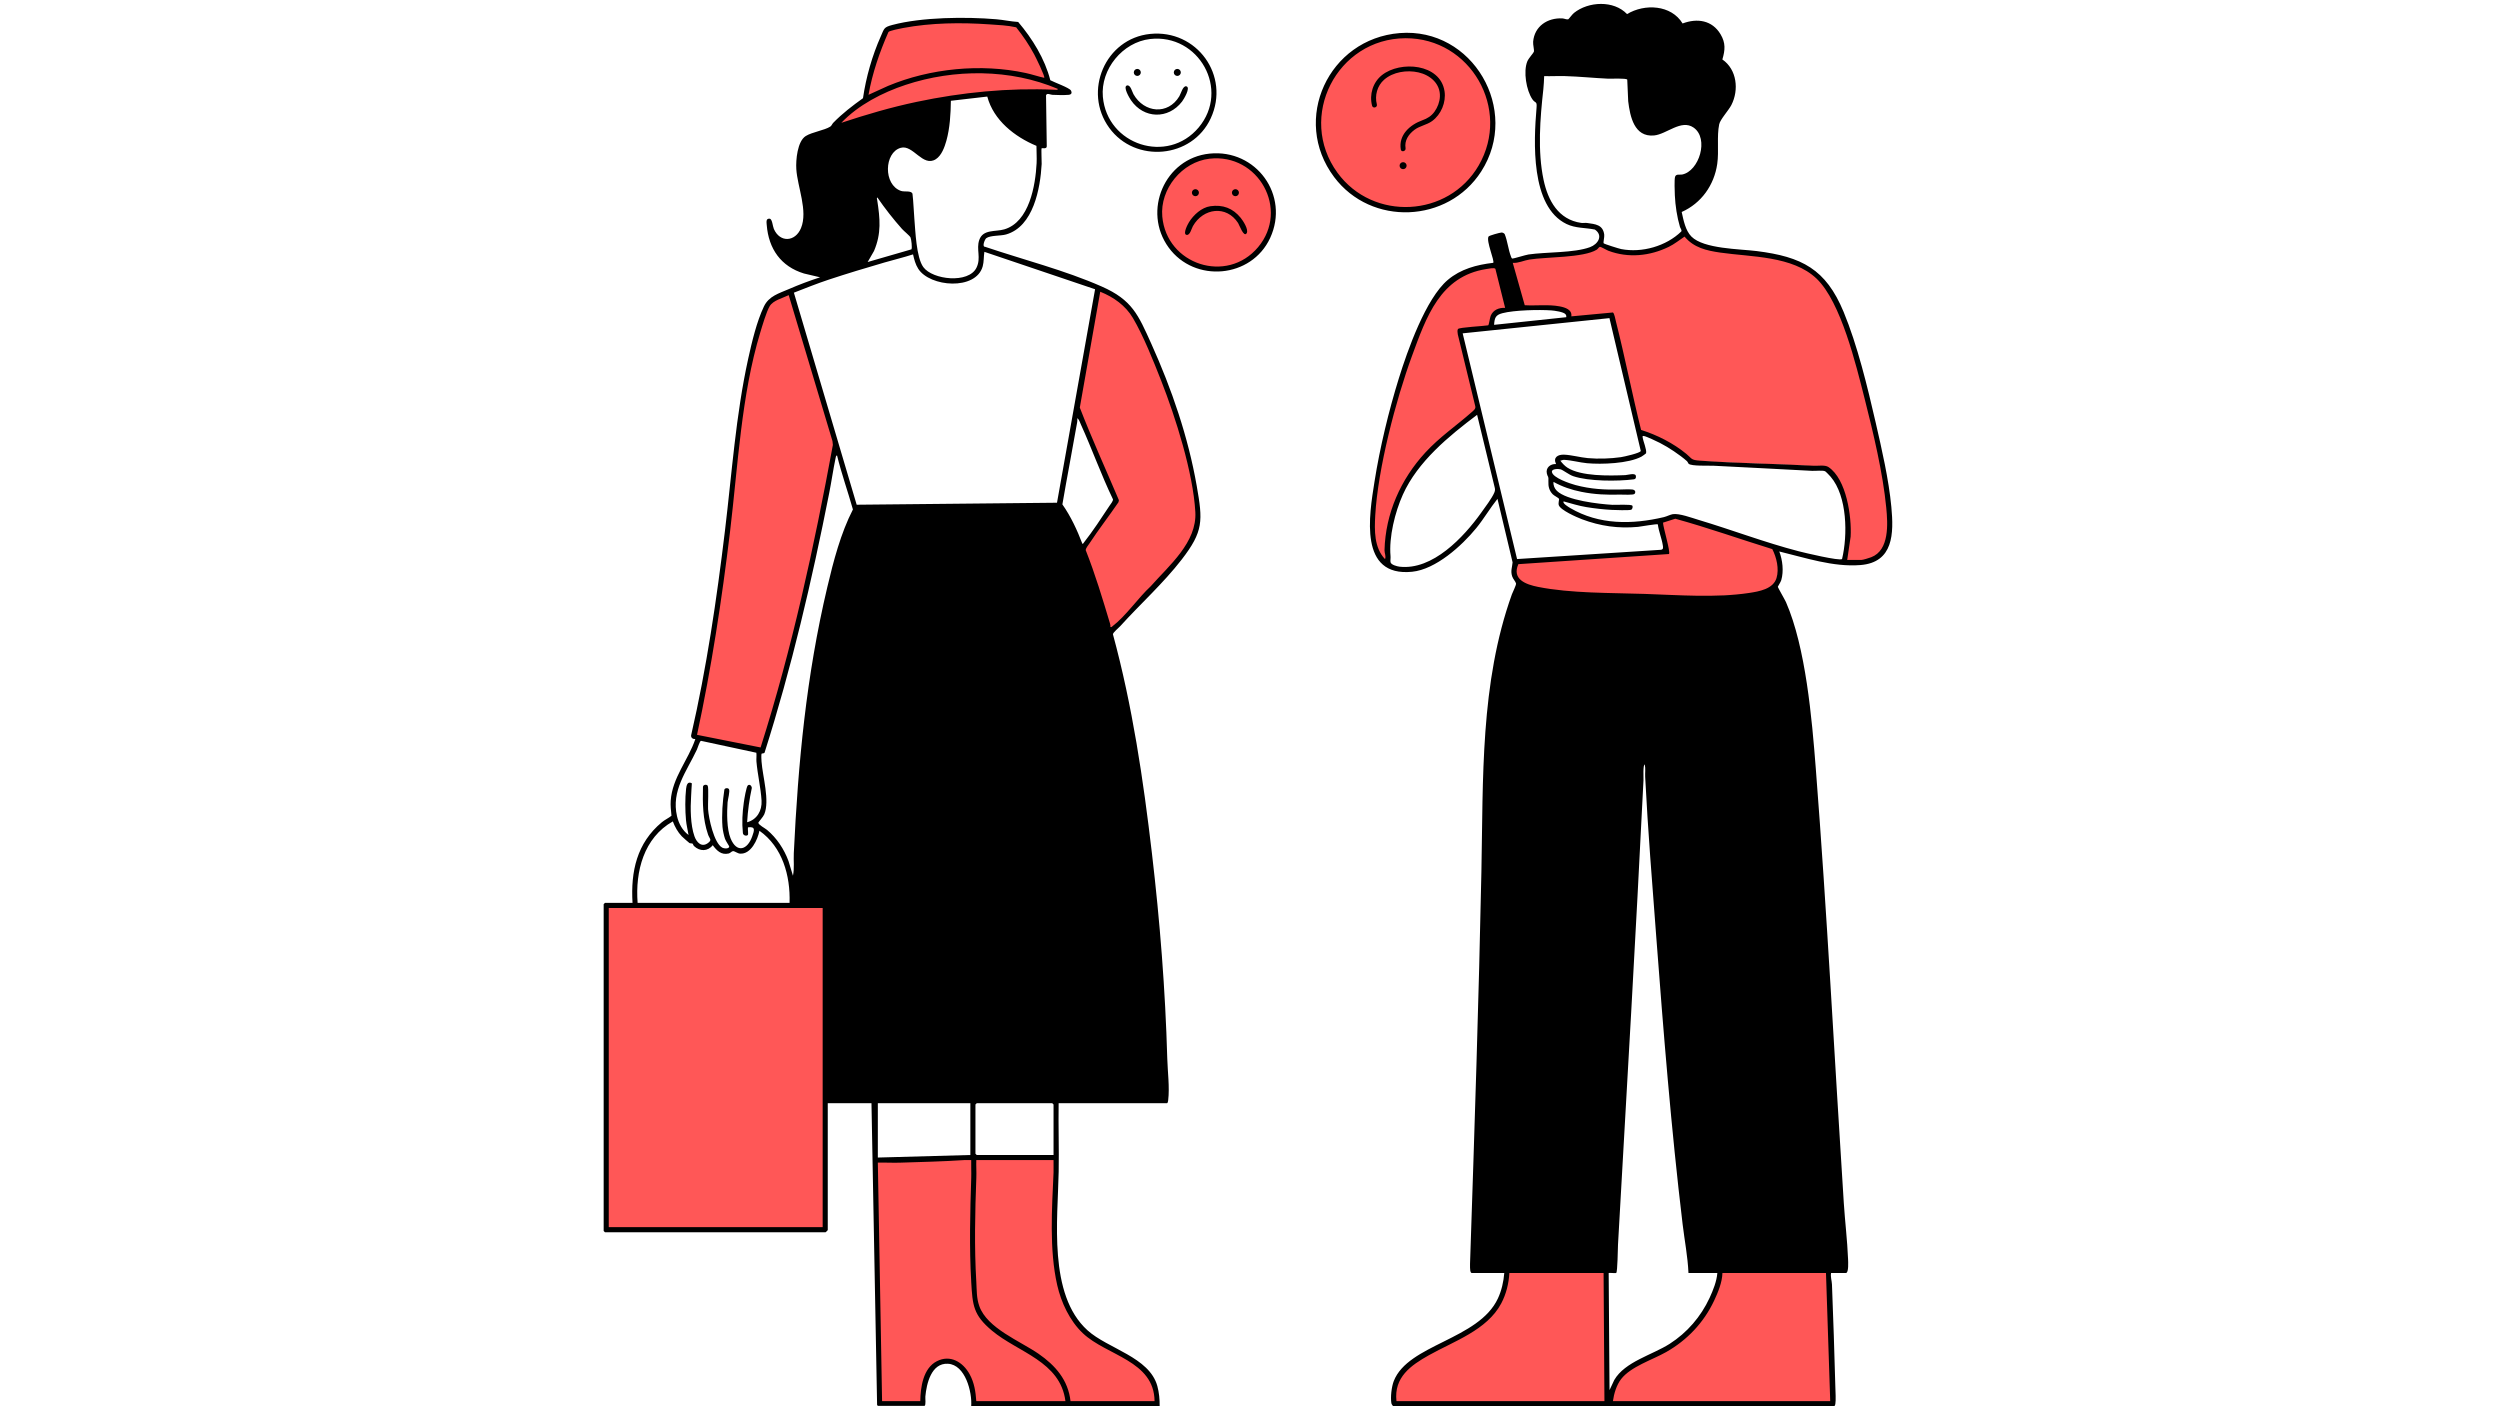
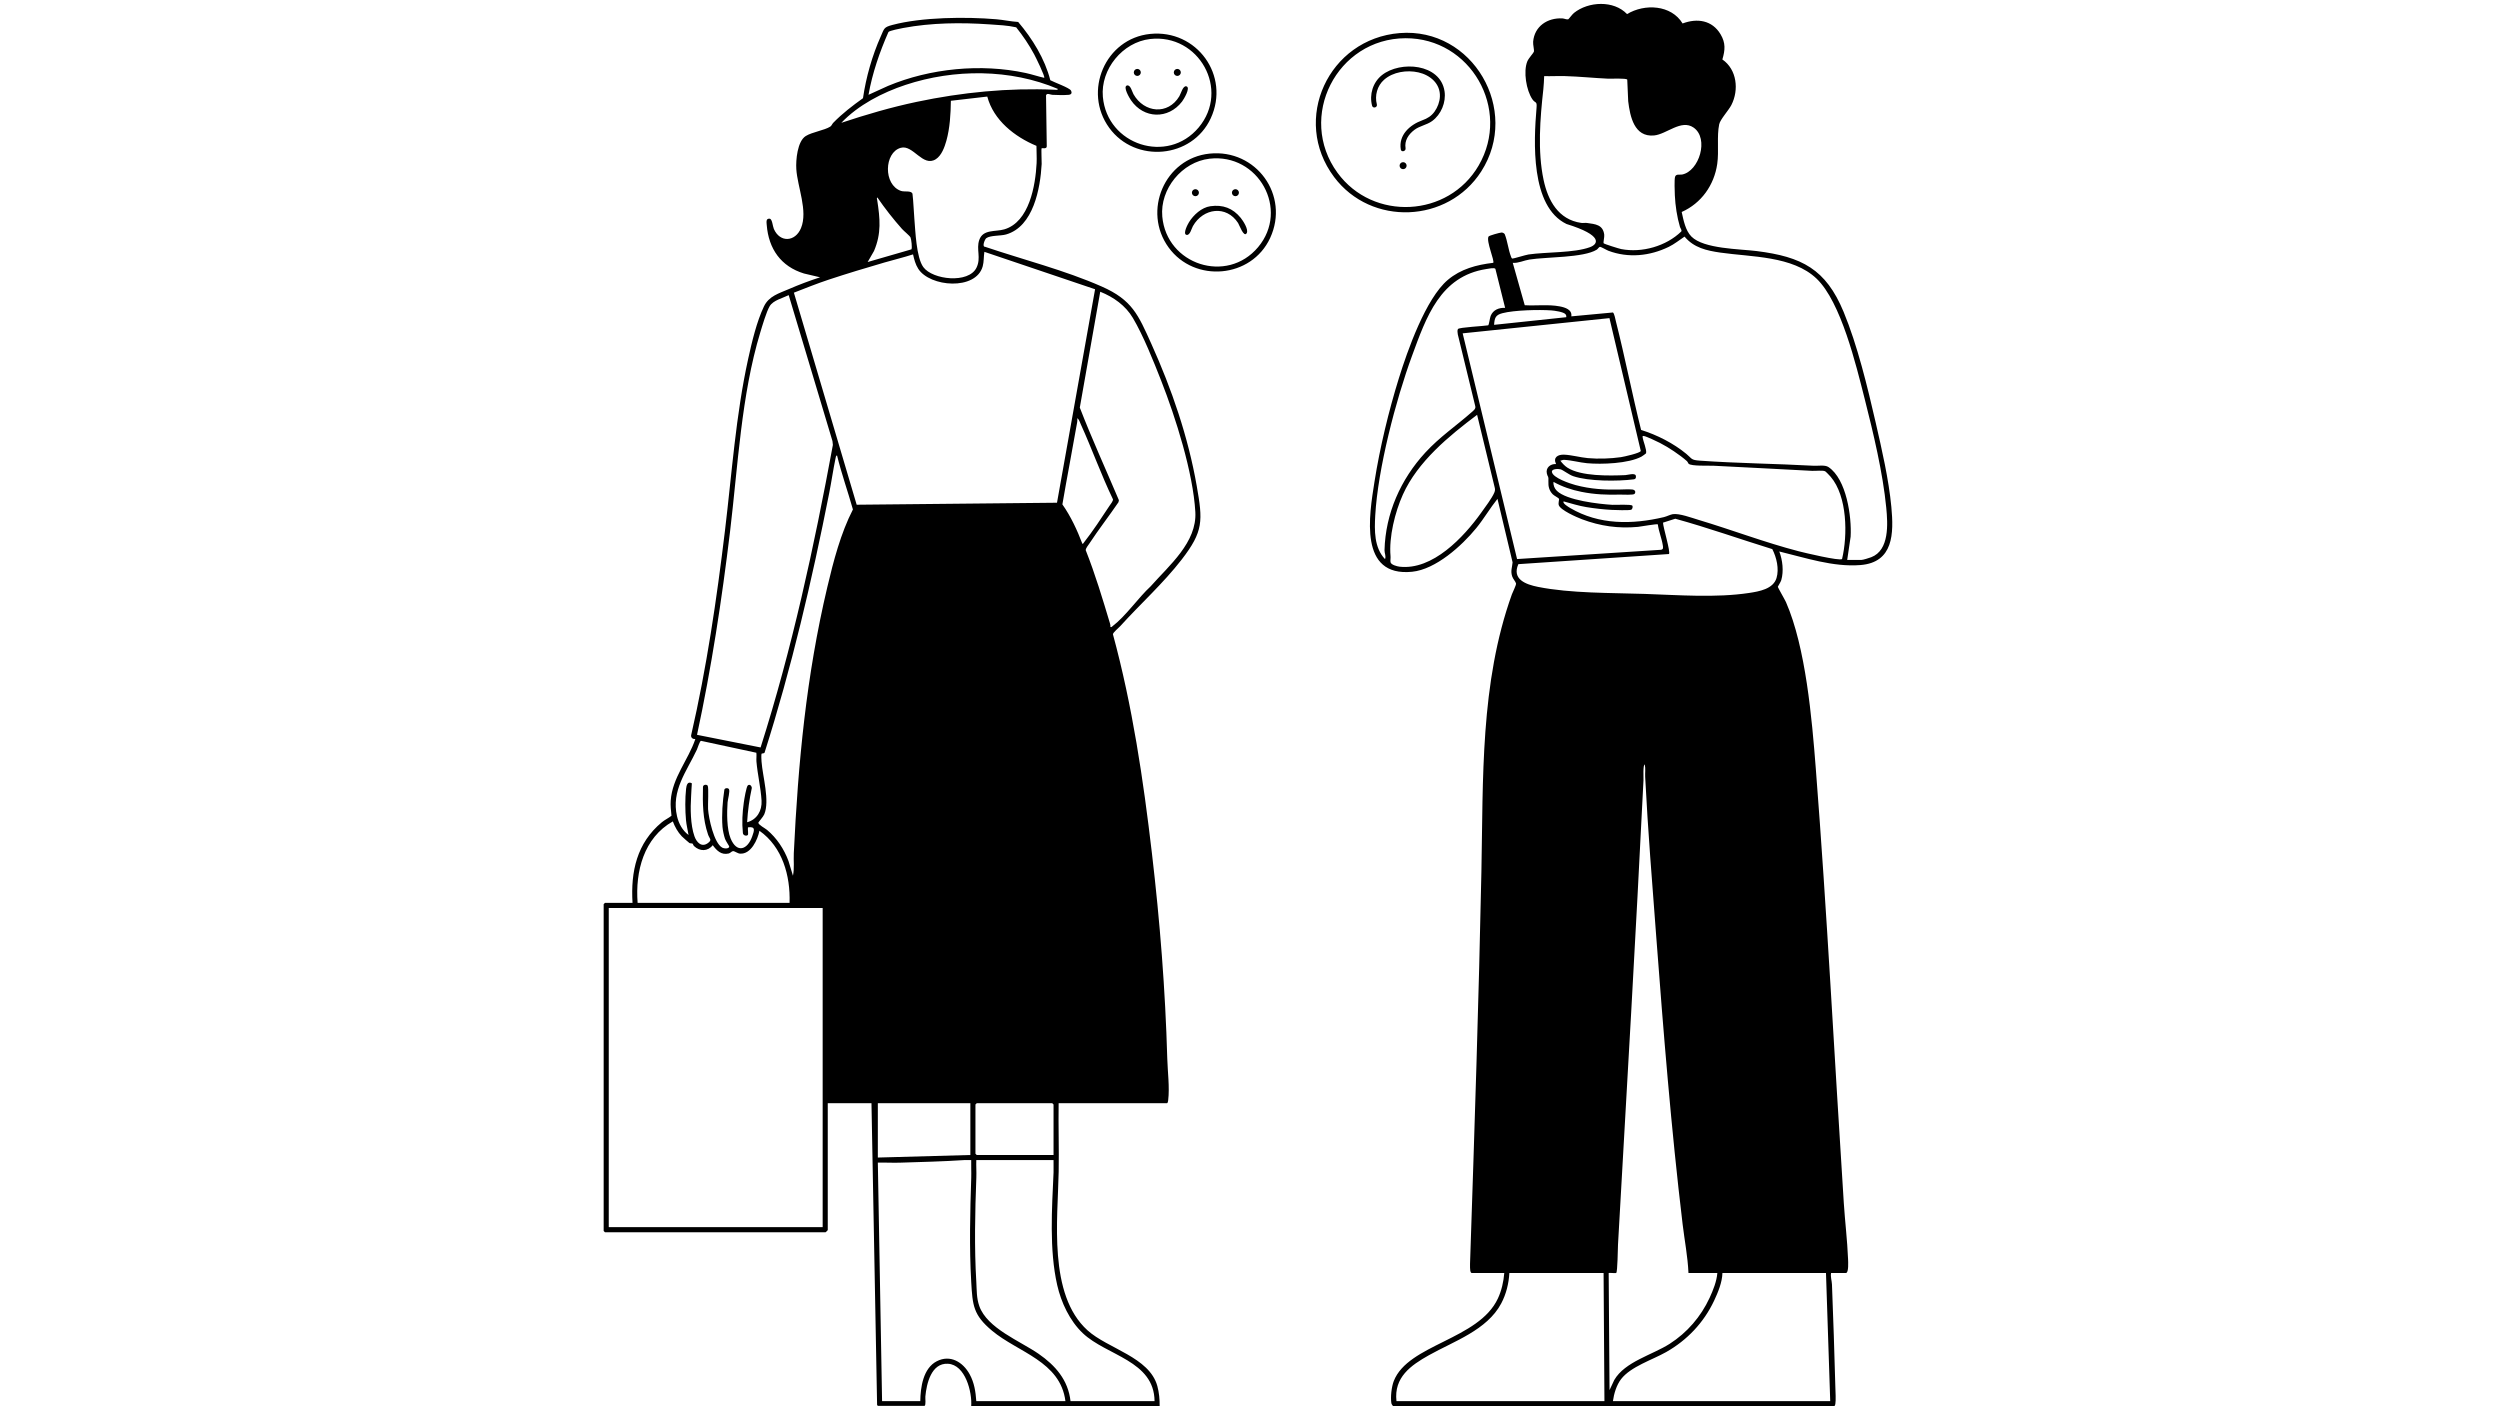
<svg xmlns="http://www.w3.org/2000/svg" width="1920" zoomAndPan="magnify" viewBox="0 0 1440 810" height="1080" preserveAspectRatio="xMidYMid meet" version="1.0">
  <defs>
    <clipPath id="a01f62233c">
      <path d="M 347.398 2 L 1090 2 L 1090 810 L 347.398 810 Z M 347.398 2 " clip-rule="nonzero" />
    </clipPath>
  </defs>
  <rect x="-144" width="1728" fill="#ffffff" y="-81" height="972" fill-opacity="1" />
  <rect x="-144" width="1728" fill="#ffffff" y="-81" height="972" fill-opacity="1" />
  <path fill="#ffffff" d="M 613.688 52.652 L 603.664 52.652 C 602.008 52.652 601.203 54.434 601.016 55.871 C 599.934 64.066 601.73 74.309 600.984 82.73 C 601 83.801 599.777 83.82 599.285 84.457 C 597.867 86.285 597.945 99.73 597.504 103.211 C 596.137 113.98 591.125 129.598 579.574 133.195 C 575.25 134.543 567.539 133.418 565.523 138.207 C 564.582 140.445 564.738 142.887 567.234 143.844 C 588.844 150.973 611.711 156.992 632.602 165.996 C 653.613 175.051 657.133 187.969 665.602 207.797 C 675.781 231.625 684.324 258.125 688.359 283.805 C 690.633 298.277 690.98 304.77 682.539 316.832 C 671.051 333.246 655.551 345.406 642.766 360.18 C 640.789 362.465 639.16 363.949 639.711 367.168 C 640.426 371.336 642.363 376.359 643.379 380.613 C 656.02 433.633 662.375 490 666.973 544.277 C 669.297 571.715 670.223 598.906 671.383 626.402 C 671.492 628.922 671.297 631.473 671.379 633.988 L 610.508 633.988 C 608.816 633.988 607.785 636.082 607.812 637.648 C 607.727 651.996 607.938 666.352 607.844 680.703 C 607.637 711.363 601.906 752.883 631.629 772.254 C 641.672 778.801 653.805 782.363 661.594 792.16 C 665.375 796.914 665.918 802.676 666.492 808.531 L 561.371 808.531 C 560.754 804.926 560.555 801.492 559.547 797.891 C 557.562 790.789 552.762 783.496 544.48 784.066 C 535.523 784.688 532.316 794.953 531.543 802.418 C 531.43 803.531 532 808.531 530.812 808.531 L 507.344 808.531 C 507.082 808.531 506.578 807.719 506.605 807.316 C 506.5 801.117 506.758 794.906 506.637 788.707 C 505.629 738.098 504.395 687.488 504.051 636.793 C 503.777 634.348 502.188 634.125 500.031 633.965 C 494.691 633.57 483.156 633.352 478.051 634.027 C 476.613 634.215 474.832 635.02 474.832 636.676 L 474.832 707.812 L 349.176 707.812 L 349.176 522.266 C 349.176 521.715 350.379 521.566 350.863 521.508 C 353.66 521.176 358.191 521.445 361.16 521.527 C 391.992 522.383 423.078 520.988 454.055 521.539 C 457.094 521.672 457.562 519.281 457.984 516.668 C 458.797 511.664 458 505.434 458.184 500.242 C 459.895 452.48 463.867 405.152 473.512 358.133 C 478.004 336.227 483.039 313.73 492.434 293.414 C 490.59 286.344 488.5 279.199 486.324 272.18 C 485.855 270.672 483.16 261.484 482.684 261.152 C 481.23 260.145 480.672 261.047 480.363 262.293 C 477.23 274.863 475.383 288.777 472.73 301.617 C 466.566 331.453 459.625 361.199 451.715 390.609 C 448.613 402.145 444.598 420.613 439.723 430.93 C 438.469 433.578 436.957 433.688 437.176 437.195 C 437.684 445.422 442.348 462.16 438.754 469.078 C 438.09 470.359 436.039 472.121 435.785 473.48 C 435.551 474.715 436.855 475.441 436.625 476.688 C 436.508 477.312 434.426 482.5 434.008 483.398 C 433.324 484.887 430.914 488.453 429.543 489.199 C 426.535 490.84 424.984 488.914 422.723 488.789 C 421.477 488.719 420.461 489.637 419.289 489.746 C 417.938 489.871 415.684 488.961 414.527 488.211 C 412.992 487.215 411.441 484.168 409.297 485.582 C 408.156 486.336 409.293 488.094 406.145 488.301 C 402.293 488.551 402.629 487.109 400.266 485.359 C 398.465 484.027 396.473 483.086 394.879 481.453 C 393.633 480.176 388.09 472.785 388.016 471.438 C 387.988 470.898 388.32 470.184 388.309 469.492 C 388.262 466.254 388.02 462.348 388.289 459.195 C 389.141 449.297 396.27 440.359 400.117 431.418 C 400.617 430.25 401.91 427.441 401.984 426.387 C 402.113 424.5 399.48 424.184 400.043 422.098 C 408.719 384.426 414.406 345.988 419.051 307.582 C 423.504 270.734 425.547 231.074 435.363 195.312 C 436.77 190.191 440.461 177.066 444.008 173.645 C 446.43 171.309 455.617 167.828 459.195 166.34 C 463.309 164.625 469.383 163.074 473.004 161.078 C 478.578 158.008 467.582 156.922 466.023 156.559 C 458.309 154.773 451.273 150.43 447.363 143.438 C 445.637 140.348 444.09 136.332 444.273 132.84 C 448.852 141.695 459.199 141.34 462.992 132 C 467.312 121.379 461.367 109.973 460.629 99.367 C 460.242 93.766 460.152 85.129 464.078 80.77 C 466.348 78.246 474.312 76.488 477.766 74.902 C 480.641 73.59 486.055 66.949 489.262 64.395 C 491.297 62.777 496.934 59.672 498.039 58.016 C 499.211 56.254 500.582 46.363 501.367 43.254 C 503.598 34.445 507.07 26.098 510.574 17.746 C 511.246 16.727 512.711 16.438 513.84 16.121 C 531.57 11.152 562.887 10.969 581.125 13.586 C 585.379 14.199 585.867 14.113 588.469 17.488 C 592.941 23.285 598.488 32.684 601.215 39.457 C 602.039 41.508 602.641 45.199 603.68 46.77 C 605.367 49.309 611.641 49.98 613.688 52.652 Z M 503.781 111.926 C 502.848 112.832 503.898 114.156 504.047 115.113 C 505.566 124.828 506.336 135.453 501.965 144.57 C 501.305 145.953 497.922 150.258 497.875 150.77 C 497.754 152.051 499.789 152.781 500.871 152.297 C 508.117 149.32 516.789 148.273 523.988 145.57 C 525.152 145.133 526.422 144.734 526.66 143.34 C 526.805 142.492 526.332 138.551 526.145 137.504 C 525.742 135.262 522.559 133.125 521.023 131.383 C 517.012 126.816 512.953 122.039 509.336 117.156 C 508.414 115.906 506.184 111.359 504.984 111.406 C 504.742 111.418 503.969 111.746 503.781 111.926 Z M 619.664 240.023 C 619.34 240.355 618.848 242.121 618.699 242.727 L 610.426 289.949 C 610.836 292.895 613.082 295.062 614.43 297.594 C 616.074 300.684 617.645 303.891 619.156 307.051 C 619.863 308.523 621.355 313.414 622.48 313.992 C 624.969 315.273 626.496 312.199 627.777 310.477 C 632 304.809 637.996 296.867 641.473 290.922 C 642.957 288.391 642.734 287.562 641.793 284.898 C 640.473 281.148 638.172 277.215 636.574 273.496 C 631.859 262.516 627.324 251.453 622.703 240.43 C 622.215 239.23 620.465 239.203 619.664 240.023 Z M 848.371 731.281 C 848.445 729.418 848.266 727.523 848.367 725.656 C 848.996 714 849.492 702.645 849.816 690.922 C 851.68 622.844 853.93 554.734 855.238 486.598 C 856.137 439.77 855.754 390.473 871.34 345.754 C 872.301 343 875.141 338.109 874.758 335.523 C 874.516 333.902 872.777 332.609 872.434 330.992 C 871.828 328.141 873.113 325.465 872.695 322.418 C 871.191 311.48 866.121 299.309 864.383 288.195 C 863.98 286.551 862.438 284.98 860.805 286.328 C 859.461 287.434 856.492 292.941 855.129 294.832 C 846.16 307.27 832.867 322.457 817.566 326.695 C 801.617 331.117 791.602 322.625 790.672 306.656 C 789.516 286.797 797.379 255.035 802.547 235.402 C 807.695 215.84 819.895 175.398 835.16 162.406 C 843.387 155.406 849.617 155.66 859.242 153.242 C 862.168 152.508 862.016 151.484 861.52 148.797 C 860.902 145.457 859.473 141.781 858.648 138.441 C 858.633 138.031 858.828 137.738 859.082 137.445 C 859.738 136.684 864.484 135.426 865.246 136.246 C 866.504 137.598 867.645 145.891 868.797 148.348 C 869.328 149.477 870.332 150.168 871.586 150.207 C 874.074 150.285 879.391 148.438 882.398 148.043 C 892.195 146.762 903.469 147.043 913.031 144.938 C 915.852 144.316 920.664 142.367 921.91 139.637 C 924.188 134.66 921.598 130.812 916.453 130.027 C 910.855 129.172 906.941 129.816 901.703 126.688 C 884.613 116.473 885.59 87.418 885.996 69.988 C 886.074 66.617 887.102 62.703 886.504 59.258 C 886.359 58.414 884.336 56.375 883.668 55.25 C 880.188 49.402 878.676 40.102 882.391 34.113 C 882.957 33.199 884.809 31.289 884.953 30.809 C 885.617 28.598 884.668 24.602 885.258 21.824 C 886.129 17.73 890.547 13.371 894.688 12.672 C 897.359 12.223 901.59 13.129 903.773 12.473 C 904.629 12.215 906.355 9.898 907.293 9.145 C 913.34 4.297 924.125 2.219 931.16 5.801 C 933.035 6.758 934.871 9.441 936.66 9.629 C 938.449 9.82 939.969 8.379 941.625 7.785 C 948.676 5.277 957.555 5.18 963.719 9.91 C 964.953 10.859 968.113 14.691 968.988 14.941 C 970.023 15.242 974.027 13.664 975.734 13.539 C 984.352 12.906 992.441 20.141 991.629 28.945 C 991.457 30.77 990.203 32.98 990.734 34.715 C 990.992 35.559 993.488 37.488 994.277 38.516 C 998.523 44.043 999.113 51.43 996.605 57.875 C 994.5 63.277 989.117 67.277 988.328 73.066 C 987.805 76.883 988.395 81.285 988.227 85.191 C 987.691 97.551 985.195 108.066 975.242 116.207 C 972.676 118.305 967.066 120.055 967.289 123.66 C 967.52 127.301 970.328 134.504 972.84 137.199 C 980.477 145.402 1003.426 145.055 1014.312 146.574 C 1042.695 150.539 1053.359 160.609 1062.891 186.98 C 1073.109 215.258 1082.184 252.477 1086.414 282.266 C 1088.164 294.566 1092.289 318.352 1076.715 322.801 C 1067.594 325.406 1053.254 322.887 1043.934 320.84 C 1038.602 319.668 1031.523 316.855 1026.551 316.219 C 1020.922 315.492 1024.574 320.766 1024.875 324.25 C 1025.113 327.039 1025.078 331.258 1024.254 333.898 C 1023.73 335.582 1022.387 336.859 1022.934 338.895 C 1028.824 349.195 1031.762 360.418 1034.418 371.914 C 1043.949 413.172 1045.008 455.348 1047.848 497.336 C 1052.512 566.262 1056.711 635.109 1061.051 704.152 C 1061.414 709.941 1062.281 715.957 1062.523 721.746 C 1062.66 724.914 1062.418 728.117 1062.523 731.285 C 1060.344 731.5 1055.02 730.539 1053.801 732.586 C 1052.828 734.215 1053.152 742.75 1053.207 745.242 C 1053.566 761.152 1054.848 777.195 1055.211 793.109 C 1055.324 798.082 1055.078 803.078 1055.188 808.047 L 804.121 808.559 C 802.992 808.48 802.953 807.789 802.879 806.844 C 801.883 794.68 809.113 787.352 818.703 781.555 C 832.812 773.023 854.031 766.367 862.637 751.66 C 864.902 747.789 869.152 736.734 867.871 732.562 C 867.73 732.109 866.059 731.281 865.727 731.281 Z M 948.496 434.617 C 948.012 434.027 946.25 434.031 945.77 434.617 C 944.758 435.844 945.289 442.047 945.184 444.043 C 940.133 538.398 934.633 632.719 930.023 727.129 C 929.996 727.66 929.66 731.129 929.488 731.242 C 929.102 731.504 926.664 731.18 925.625 732.02 C 925.008 732.52 924.715 734.137 924.637 734.945 C 924.031 741.391 925.07 748.109 925.156 754.484 C 925.348 769.09 924.137 785.152 925.109 799.508 C 925.156 800.184 925.391 802.152 925.723 802.555 C 926.223 803.16 927.879 803.137 928.449 802.555 C 928.773 802.219 930.344 797.5 931.094 796.156 C 936.387 786.668 949.281 783.062 958.391 777.988 C 972.844 769.934 983.145 757.965 988.703 742.297 C 989.461 740.156 992.055 733.578 990.156 732.016 C 988.051 730.289 974.625 731.883 974.023 731.285 C 973.977 724.629 972.441 718.043 971.625 711.438 C 960.617 622.398 954.75 532.344 949.086 443.066 C 948.965 441.203 949.484 435.812 948.496 434.617 Z M 765.652 94.547 C 783.98 128.52 833.547 129.5 852.859 96.012 C 873.73 59.812 844.965 16.98 803.773 21.012 C 768.992 24.414 749.133 63.922 765.652 94.547 Z M 638.047 69.121 C 646.281 83.824 665.762 90.52 681.008 82.57 C 713.199 65.789 699.301 17.09 661 21.496 C 639.262 23.996 627.586 50.449 638.047 69.121 Z M 672.27 138.059 C 680.508 152.762 699.984 159.461 715.23 151.512 C 747.422 134.727 733.527 86.027 695.223 90.434 C 673.484 92.934 661.812 119.387 672.27 138.059 Z M 672.27 138.059 " fill-opacity="1" fill-rule="nonzero" />
-   <path fill="#ff5757" d="M 614.176 808.043 L 562.105 808.043 C 561.082 808.043 561.445 804.82 561.324 803.938 C 560.48 797.773 558.281 790.578 553.297 786.539 C 545.605 780.301 537.176 784.242 533.41 792.547 C 532.793 793.906 531.059 799.75 531.059 800.953 L 531.059 808.043 L 507.102 808.043 L 504.652 669.188 C 506.191 669.109 507.77 669.309 509.305 669.195 C 521.539 668.297 534.16 668.008 546.438 667.699 C 550.918 667.586 555.43 667.832 559.906 667.719 C 559.797 675.133 560.035 682.574 559.926 689.992 C 559.691 706.207 558.793 722.66 559.883 738.883 C 560.738 751.656 562.27 757.75 572.379 765.992 C 587.523 778.332 613.48 784.383 614.176 808.043 Z M 631.629 772.746 C 602.367 753.949 606.703 713.332 607.352 683.148 C 607.469 677.852 607.223 672.527 607.332 667.234 L 562.105 667.234 C 561.844 667.234 561.336 668.051 561.367 668.449 C 561.395 693.25 559.934 718.07 561.867 742.766 C 562.461 750.348 562.695 755 568.223 760.855 C 582.805 776.289 608.57 779.254 614.922 802.656 C 615.195 803.66 615.617 808.043 616.375 808.043 L 665.27 808.043 C 665.457 808.043 666.113 807.27 665.992 806.863 C 665.258 804 665.238 800.996 664.402 798.156 C 660.664 785.461 641.871 779.324 631.629 772.746 Z M 662.18 200.953 C 656.906 189.152 652.516 177.281 640.91 170.398 C 639.742 169.707 633.617 166.488 632.758 167.551 C 629.309 190.176 624.676 212.617 621.027 235.215 C 628.18 252.98 635.781 270.551 643.488 288.07 L 642.953 289.469 L 625.012 315.039 L 624.453 317.355 C 630.227 331.969 635.027 346.945 639.141 362.113 C 639.648 362.211 640.242 362.23 640.73 362.059 C 641.859 361.664 649.059 353.801 650.641 352.18 C 660.887 341.703 682.418 320.609 687.605 307.719 C 691.5 298.031 687.5 280.988 685.324 270.703 C 680.246 246.684 672.176 223.32 662.18 200.953 Z M 349.668 707.082 C 349.668 707.133 350.348 707.816 350.398 707.816 L 474.344 707.816 L 474.344 522.023 L 349.668 522.023 Z M 513.953 49.484 C 540.375 38.719 569.184 37.355 596.684 44.48 C 598.602 44.977 600.383 46.066 602.441 45.809 C 603.328 44.922 598.516 34.461 597.641 32.766 C 594.438 26.551 590.227 20.188 585.703 14.879 C 582.598 14.387 579.414 13.84 576.289 13.531 C 557.711 11.715 536.664 12.086 518.246 15.641 C 516.926 15.895 511.926 16.781 511.254 17.449 C 510.477 18.219 507.375 26.379 506.73 28.082 C 503.449 36.746 500.328 46.336 499.77 55.59 C 500.457 55.664 501.082 55.57 501.742 55.359 C 505.262 54.246 510.109 51.051 513.953 49.484 Z M 454.047 169.48 C 452.832 169.324 446.93 172.004 445.645 172.832 C 442.285 174.992 441.449 178.391 440.105 181.965 C 430.723 206.953 427.238 238.551 424.027 265.137 C 418.113 314.16 413.43 362.199 403.301 410.645 C 402.941 412.379 400.016 423.27 400.543 423.723 C 405.109 423.941 437.008 432.633 438.586 431.5 C 438.98 431.219 441.32 423.883 441.719 422.66 C 444.305 414.699 446.555 406.504 448.781 398.434 C 461.758 351.473 471.91 303.746 480.711 255.801 C 472.328 228.238 464.734 200.383 456.012 172.926 C 455.637 171.75 455.406 169.652 454.047 169.48 Z M 610.754 52.164 C 610.711 51.762 610.824 50.758 610.75 50.711 C 610.637 50.637 609.781 50.648 609.301 50.465 C 606.512 49.395 603.812 48 600.965 47.039 C 566.203 35.348 514.391 42.02 486.555 67.066 C 485.844 67.707 482.301 70.898 483.145 71.719 C 483.848 71.77 484.535 71.734 485.23 71.609 C 490.066 70.734 497.078 67.586 502.207 66.098 C 529.289 58.238 557.844 53.062 586.039 52.141 C 594.258 51.875 602.539 52.391 610.754 52.164 Z M 798.496 313.492 C 800.309 286.082 814.793 266.316 834.672 248.949 C 839.027 245.141 844.477 241.719 848.605 237.949 C 849.395 237.23 850.172 236.523 850.621 235.523 L 840.309 190.961 C 840.445 189.945 841.344 189.711 842.281 189.59 C 847.52 188.91 852.879 188.789 858.113 188.047 C 858.715 181.695 861.098 177.957 867.914 177.805 L 867.816 175.238 L 862.035 153.398 C 846.715 154.484 835.496 159.387 827.141 172.477 C 811.543 196.918 800.453 240.934 795.223 269.637 C 792.895 282.406 787.781 308.738 794.668 319.773 C 794.945 320.215 798.262 324.742 798.504 322.781 C 798.852 319.934 798.301 316.457 798.496 313.492 Z M 1052.719 743.285 C 1052.656 741.562 1053.172 733.066 1052.285 732.477 L 991.629 732.262 C 991.23 737.188 989.312 742.258 987.316 746.773 C 980.922 761.238 971.223 771.379 957.414 778.965 C 947.473 784.426 934.926 787.172 930.27 798.758 C 929.613 800.395 928.152 804.812 928.078 806.387 C 928.051 806.996 928.184 807.887 928.801 808.043 L 1054.453 808.043 C 1055.957 808.043 1054.719 803.461 1054.676 802.445 C 1053.828 782.734 1053.457 762.973 1052.719 743.285 Z M 730.289 134.789 C 719.68 161.09 681.32 160.855 671.004 134.434 C 663.039 114.031 676.406 92.336 698.164 90.438 C 722.289 88.336 739.27 112.531 730.289 134.789 Z M 717.816 133.086 C 717.844 132.289 715.297 127.949 714.613 127.008 C 711.785 123.121 707.156 119.949 702.305 119.273 C 693.863 118.094 684.676 126.094 683.605 134.305 C 685.465 133.035 685.887 130.234 687.105 128.273 C 694.055 117.07 709.047 118.645 715.16 129.883 C 715.719 130.914 715.973 132.57 716.605 133.328 C 717.219 134.062 717.809 133.348 717.816 133.086 Z M 996.754 343.07 C 1003.438 342.684 1017.781 342.344 1022.355 336.895 C 1025.988 332.57 1024.727 320.125 1021.438 315.465 C 1008.262 311.605 995.344 306.879 982.223 302.852 C 978.246 301.629 969.023 298.191 965.453 298.07 C 964.367 298.031 958.945 299.652 957.742 300.145 C 957.363 300.297 957.074 300.406 956.945 300.844 C 956.383 302.754 960.562 314.48 960.656 317.426 L 959.508 318.539 L 873.852 324.066 C 868.945 336.305 881.223 338.34 890.223 339.605 C 902.305 341.305 914.699 341.492 926.848 342.094 C 949.996 343.238 973.523 344.426 996.754 343.07 Z M 1081.355 257.504 C 1076.5 234.207 1070.215 208.164 1062.043 185.875 C 1053.309 162.047 1043.797 152.043 1018.141 147.641 C 1005.984 145.551 982.176 146.371 973.203 138.059 C 972.176 137.105 971.59 134.711 969.469 135.348 C 968.961 135.5 965.137 138.844 963.91 139.59 C 952.262 146.637 939.32 148.066 926.469 143.48 C 925.043 142.973 923.406 141.609 921.953 141.605 C 920.473 141.602 917.527 143.93 915.617 144.59 C 906.73 147.672 892.551 147.199 882.832 148.477 C 878.777 149.008 874.918 150.387 870.859 150.438 L 870.973 153.508 L 877.453 176.363 C 878.105 177.152 883.371 176.902 884.82 176.863 C 889.418 176.742 894.223 176.363 898.852 177.453 C 902.469 178.305 904.031 179.527 904.883 183.223 L 928.582 180.957 L 944.684 247.984 C 953.891 251.562 962.605 255.707 970.352 261.918 C 971.078 262.504 974.086 265.664 974.352 265.742 C 975.953 266.223 979.625 265.719 981.609 265.82 C 1003.375 266.961 1025.398 267.27 1047.125 268.754 C 1047.977 268.812 1051.836 269.289 1052.254 269.492 C 1052.758 269.742 1055.59 272.734 1056.156 273.41 C 1066.297 285.461 1066.438 308.082 1063.039 322.73 C 1063.348 323.934 1067.996 323.586 1069.125 323.523 C 1072.406 323.348 1077.363 322.512 1080.281 320.992 C 1083.438 319.348 1085.395 316.207 1086.336 312.867 C 1090.297 298.855 1084.406 272.16 1081.355 257.504 Z M 858.586 78.762 C 863.625 45.637 837.453 18.547 804.262 21.5 C 765.75 24.926 747.133 71.051 770.641 101.293 C 796.832 134.984 852.148 121.102 858.586 78.762 Z M 924.133 742.797 C 924.004 739.297 924.273 735.758 924.156 732.262 L 869.152 732.262 C 868.117 732.262 868.5 735.492 868.371 736.371 C 864.316 763.48 841.406 768.801 821.148 780.574 C 812.645 785.52 804.34 791.113 803.387 801.93 C 803.297 802.945 803.094 808.043 804.125 808.043 L 924.398 808.043 C 924.738 808.043 925.062 807.238 925.137 806.828 C 925.547 804.551 925.23 799.145 925.156 796.531 C 924.645 778.688 924.777 760.633 924.133 742.797 Z M 924.133 742.797 " fill-opacity="1" fill-rule="nonzero" />
  <g clip-path="url(#a01f62233c)">
-     <path fill="#000000" d="M 1089.418 291.977 C 1087.93 276.16 1083.941 258.848 1080.375 243.324 C 1075.699 222.949 1069.887 198.848 1061.918 179.641 C 1051.668 154.93 1037.824 147.887 1011.871 144.617 C 1001.988 143.371 981.383 143.398 974.266 136.266 C 970.785 132.773 969.684 126.746 968.652 122.105 C 979.938 117.098 987.375 106.637 989.129 94.406 C 990.199 86.961 988.797 78.641 990.258 71.578 C 990.832 68.816 995.715 63.535 997.27 60.496 C 1001.73 51.785 1000.473 40.023 992.082 34.25 C 993.695 28.816 994.035 24.766 991.043 19.746 C 986.219 11.648 977.633 10.328 969.172 13.52 C 962.637 2.73 947.316 1.98 937.176 8.121 C 929.531 0.027 914.844 0.805 906.59 7.465 C 905.621 8.246 903.539 11.078 903.301 11.125 C 902.199 11.332 901.035 10.66 899.957 10.602 C 891.426 10.141 883.824 15.082 883.086 24.047 C 882.934 25.859 883.824 28.762 883.504 29.824 C 883.281 30.559 880.492 33.492 879.727 35.363 C 877.355 41.148 879.141 52.07 882.676 57.219 C 884.398 59.727 885.398 57.953 885.043 62.195 C 883.43 81.395 881.457 118.938 902.305 129.02 C 907.539 131.555 913.09 131.086 918.652 132.23 C 923.57 135.609 920.543 140.633 915.84 142.367 C 906.656 145.754 890.676 145.082 880.441 146.574 C 878.77 146.82 871.613 149.047 871.145 148.941 C 870.656 148.836 870.5 148.211 870.336 147.789 C 868.77 143.82 868.34 138.84 866.691 134.809 C 866.219 134.277 865.574 133.914 864.844 133.941 C 863.91 133.977 857.754 135.66 857.402 136.246 C 855.887 138.777 861.117 150.512 860.074 151.387 C 850.57 152.496 841.383 154.938 833.957 161.203 C 821.23 171.938 810.672 202.004 805.703 218.023 C 799.867 236.84 794.801 257.906 791.719 277.379 C 788.625 296.934 782.562 332.414 813.363 329.336 C 827 327.973 841.98 314.406 850.32 304.199 C 854.711 298.828 858.215 292.746 862.547 287.34 L 871.25 323.91 C 870.977 326.984 870.012 328.812 870.992 331.945 C 871.465 333.457 873.055 335.086 873.238 336.09 C 873.402 336.969 871.328 341 870.852 342.332 C 852.488 393.5 854.363 448.633 853.285 502.242 C 851.797 576.039 849.336 649.973 846.883 723.684 C 846.809 725.809 846.566 730.164 846.898 732.023 C 846.977 732.461 847.227 733.133 847.637 733.238 L 866.461 733.238 C 866.066 738.238 864.91 743.355 862.793 747.906 C 851.738 771.695 811.062 774.289 802.812 795.488 C 801.527 798.793 800.84 804.832 801.438 808.285 C 801.531 808.824 802.32 810 802.656 810 L 1056.41 810 C 1056.746 810 1057.074 809.191 1057.148 808.781 C 1057.539 806.609 1057.238 801.469 1057.164 798.977 C 1056.582 779.301 1056.035 759.512 1055.211 739.816 C 1055.121 737.715 1054.293 735.5 1054.699 733.238 L 1063.254 733.238 C 1064.953 733.238 1064.535 726.531 1064.48 725.168 C 1064.051 714.465 1062.715 703.566 1062.027 692.906 C 1056.633 609.43 1052.383 525.836 1045.891 442.578 C 1043.672 414.074 1040.133 372.918 1028.715 346.812 C 1028.074 345.344 1024.004 338.441 1024.035 337.941 C 1024.047 337.73 1025.68 335.293 1026.004 334.184 C 1027.516 328.973 1026.758 322.66 1024.875 317.656 C 1039.91 321.27 1055.863 326.715 1071.57 325.477 C 1090.703 323.969 1090.855 307.238 1089.418 291.977 Z M 914.137 128.43 C 913.078 128.281 911.898 128.551 910.758 128.387 C 897.621 126.508 891.633 115.543 889.098 103.598 C 885.582 87 887.098 68.172 888.961 51.438 C 889.227 49.02 889.34 46.293 889.438 43.852 C 893.43 43.961 897.449 43.719 901.441 43.832 C 909.723 44.062 918.105 44.953 926.352 45.324 C 928.121 45.406 936.645 44.922 937.297 45.867 L 937.84 58.281 C 938.902 67.094 941.328 79.078 952.707 78.027 C 959.965 77.355 968.336 68.562 975.465 73.461 C 984.578 79.727 978.695 98.676 968.855 100.535 C 967.535 100.781 965.363 100.023 964.824 101.879 C 964.363 103.48 964.609 110.445 964.711 112.57 C 964.992 118.434 965.965 125.004 967.645 130.656 C 967.926 131.598 968.84 132.434 968.434 133.316 C 959.734 141.801 945.746 145.777 933.812 143.469 C 932.586 143.234 924.02 140.559 923.715 140.125 C 923.371 139.641 924.219 136.59 924.039 135.168 C 923.301 129.383 918.91 129.109 914.137 128.43 Z M 893.602 178.793 C 895.41 178.922 900.637 179.656 901.695 180.969 C 902.172 181.559 902.242 181.961 902.156 182.707 L 860.598 187.105 C 860.863 183.113 861.41 181.445 865.375 180.402 C 872.137 178.625 886.477 178.281 893.602 178.793 Z M 797.77 322.051 C 791.465 315.457 791.656 305.477 792.141 296.867 C 793.641 270.07 803.973 230.418 813.285 205.074 C 821.535 182.625 829.535 159.129 856.082 154.973 C 857.328 154.777 860.688 154.031 861.336 154.832 L 866.953 177.328 C 863.371 177.164 860.012 178.48 858.617 181.953 C 858.16 183.09 857.672 187.059 857.203 187.387 C 854.945 187.824 840.453 188.527 839.785 189.52 C 839.305 190.23 839.57 191.746 839.695 192.613 L 849.746 233.934 C 850.203 235.477 848.656 236.555 847.629 237.461 C 838.664 245.352 829.285 251.66 820.98 260.68 C 806.824 276.047 798.012 295.77 797.48 316.914 C 797.438 318.68 798.496 320.406 797.77 322.051 Z M 860.703 283.785 C 859.387 286.93 855.297 292.344 853.172 295.32 C 843.133 309.379 825.195 328.625 806.125 326.406 C 804.723 326.242 801.172 325.328 800.938 323.77 C 800.777 322.699 801.055 321.461 800.949 320.336 C 799.961 309.391 803.504 295 808.047 284.902 C 816.605 265.867 834.5 251.203 850.812 238.934 L 860.965 280.863 C 861.27 281.93 861.117 282.793 860.703 283.785 Z M 842.5 192.004 L 927.043 183.242 L 945.086 259.734 C 944.973 260.926 935.277 263.094 933.637 263.328 C 927.645 264.188 920.617 264.418 914.617 263.875 C 910.242 263.48 905.168 262.055 900.918 261.887 C 897.355 261.75 894.434 263.438 896.285 267.289 C 893.031 267.105 890.199 269.414 891 272.816 C 891.57 275.246 892.035 273.656 891.879 277.309 C 891.758 280.199 892.285 282.492 894.324 284.656 C 895.148 285.527 897.547 286.66 898.016 287.316 C 898.188 287.559 897.473 289.707 897.844 290.918 C 898.73 293.816 908.27 297.984 911.188 299.082 C 921.742 303.066 932.234 304.527 943.473 303.477 C 945.059 303.328 954.543 301.605 954.922 302.043 C 955.387 306.012 957.203 310.258 957.777 314.109 C 957.957 315.309 958.211 316.484 956.672 316.68 L 873.832 322.016 Z M 1023.281 332.926 C 1021.379 339.293 1013.254 340.668 1007.453 341.547 C 988.379 344.438 966.66 342.738 947.383 342.094 C 928.062 341.445 904.723 341.816 885.906 338.051 C 878.902 336.652 870.715 333.695 874.57 324.957 L 961.316 319.121 C 962.379 318.066 957.906 303.578 957.898 301.043 L 964.965 298.789 C 983.793 303.973 1002.207 310.535 1020.852 316.297 C 1023.297 321.109 1024.859 327.633 1023.281 332.926 Z M 804.367 807.066 C 802.809 793.336 812.582 786.477 823.102 780.578 C 837.461 772.523 856.531 766.168 864.699 750.789 C 867.555 745.414 869.059 739.324 869.395 733.238 L 923.664 733.238 L 924.156 807.066 Z M 926.598 733.238 C 927.457 733.066 930.609 733.504 930.961 733.199 C 931.723 732.531 931.848 719.055 931.973 716.855 C 937.043 627.824 942.238 538.629 946.648 449.422 C 946.707 448.238 946.277 440.344 947.379 440.367 C 947.918 442.676 947.5 445.117 947.617 447.465 C 949.176 478.09 951.664 508.746 953.984 539.375 C 958.172 594.715 962.559 649.773 969.18 705.082 C 970.305 714.461 972.141 723.828 972.559 733.238 L 989.184 733.238 C 988.844 737.984 986.727 743.25 984.715 747.594 C 979.707 758.395 971.793 767.602 961.762 774.023 C 951.742 780.441 935.926 784.328 929.816 794.879 L 927.09 800.707 Z M 929.043 807.066 C 929.609 802.832 931.105 797.812 933.727 794.395 C 939.273 787.164 951.746 783.297 959.691 778.797 C 971.805 771.93 981.371 761.832 987.316 749.219 C 989.582 744.41 992.008 738.551 992.117 733.238 L 1051.766 733.238 L 1054.207 807.066 Z M 1061.016 322.012 C 1059.613 323.23 1039.227 318.352 1036.008 317.516 C 1016.508 312.449 997.594 305.203 978.312 299.43 C 974.465 298.277 967.238 295.578 963.531 296.16 C 962.141 296.379 959.984 297.484 958.391 297.863 C 940.125 302.172 921.105 302.418 904.445 292.625 C 903.738 292.207 899.656 289.816 900.688 288.809 C 905.02 290.008 909.316 291.352 913.777 292.094 C 918.188 292.828 923.855 293.477 928.305 293.699 C 930.297 293.801 938.152 294.062 939.492 293.629 C 940.32 293.363 940.609 291.82 940.25 291.285 C 939.613 290.336 930.633 290.891 928.777 290.785 C 920.992 290.336 902.363 288.227 896.754 282.711 C 895.398 281.379 894.586 279.469 894.824 277.559 C 899.781 280.352 905.25 282.172 910.844 283.293 C 918.574 284.844 925.461 285.094 933.195 284.891 C 934.703 284.848 940.961 285.277 941.543 284.438 C 942.449 283.125 941.613 282.059 940.066 281.938 C 937.988 281.773 935.336 281.902 933.195 281.957 C 924.246 282.176 916.254 281.738 907.426 279.379 C 904.434 278.578 894.387 275.254 893.906 271.852 C 893.633 269.938 897.637 269.996 898.871 270.332 C 900.363 270.742 903.691 273.434 906.172 274.277 C 915.039 277.281 931.684 277.301 941.027 276.098 C 942.203 275.945 942.523 275.043 942.207 273.934 C 941.727 272.254 937.449 273.617 936.156 273.672 C 926.914 274.059 910.648 274.418 902.789 269.344 C 901.25 268.352 899.828 266.793 898.73 265.34 C 899.488 265.281 900.066 264.832 900.875 264.867 C 905.098 265.059 909.84 266.41 914.125 266.809 C 922.449 267.582 938.121 267.023 945.523 262.996 C 945.914 262.781 948.094 261.258 948.133 261.102 C 948.637 258.996 946.461 254.266 946.164 251.875 C 946.074 251.137 946.109 251.027 946.895 251.148 C 948.379 251.375 954.43 254.262 956.121 255.129 C 961.035 257.645 967.473 261.91 971.609 265.559 C 972.172 266.051 972.34 266.848 972.688 267.156 C 974.285 268.594 984.316 268.125 986.984 268.266 C 1005.859 269.262 1024.82 270.16 1043.691 271.207 C 1045.551 271.312 1049.949 270.789 1051.273 271.449 C 1051.723 271.676 1053.969 274.035 1054.465 274.617 C 1064.074 285.867 1064.316 308.266 1061.016 322.012 Z M 1077.809 320.961 C 1076.629 321.41 1073.074 322.539 1072.055 322.539 L 1063.988 322.539 L 1065.965 309.117 C 1066.621 297.602 1063.598 276.016 1053.207 269.027 C 1051.156 267.645 1047.219 268.414 1044.668 268.273 C 1022.91 267.07 1000.863 266.879 979.152 265.34 C 973.848 264.965 974.734 264.242 971.328 261.434 C 963.918 255.32 954.418 250.484 945.27 247.645 C 940.082 226.918 936.023 205.855 930.766 185.145 C 930.465 183.961 929.871 180.547 929.055 179.984 L 905.086 182.223 C 905.656 178.332 901.488 177.07 898.367 176.473 C 891.891 175.23 884.828 176.203 878.25 175.809 L 871.352 151.422 C 874.625 151.633 877.762 150.008 880.926 149.504 C 890.645 147.953 912.133 148.543 919.727 143.812 C 920.352 143.422 920.973 142.309 921.531 142.188 C 922.102 142.066 925.434 144.07 926.469 144.457 C 937.941 148.758 950.258 147.5 961.156 142.215 C 964.512 140.59 967.223 138.324 970.301 136.285 C 975.676 142.723 982.988 144.348 990.941 145.5 C 1008.684 148.066 1032.559 147.34 1046.348 160.5 C 1060.426 173.934 1069.164 210.5 1074.023 229.633 C 1079.02 249.305 1084.543 272.34 1086.484 292.465 C 1087.379 301.738 1088.363 316.949 1077.809 320.961 Z M 714.66 125.496 C 716.031 127.184 719.336 132.277 718.086 134.32 C 716.441 137.008 713.871 129.594 713.148 128.473 C 706.406 118.035 693.062 119.809 687.117 130.242 C 686.332 131.617 685.41 135.828 683.367 135.277 C 681.168 134.688 684.184 129.086 684.863 127.988 C 687.461 123.793 692.121 119.5 697.172 118.781 C 704.391 117.758 710.094 119.895 714.66 125.496 Z M 663.16 198.02 C 655.633 181.34 652.176 172.777 634.555 165.016 C 613.227 155.621 589.539 149.637 567.441 142.168 C 565.445 142.195 567.297 137.785 568.066 137.211 C 570.398 135.473 576.336 135.953 579.477 135.051 C 595.262 130.535 599.23 108.516 600 94.461 C 600.082 93.016 599.652 85.707 599.992 85.41 C 600.289 85.156 603.012 86.035 602.934 84.195 L 602.512 54.922 C 603.02 53.355 604.996 54.555 606.102 54.617 C 608.836 54.766 612.734 54.848 615.422 54.633 C 617.043 54.504 617.66 53.664 616.875 52.152 C 616.055 50.57 607 47.348 604.977 46.207 C 601.84 33.898 594.641 22.266 586.465 12.648 C 582.242 12.398 578.043 11.445 573.844 11.09 C 556.355 9.609 531.027 9.84 514.035 14.359 C 508.992 15.703 509.387 16.344 507.355 20.883 C 502.395 31.969 498.824 44.539 497.078 56.566 C 490.914 61 485.27 65.285 479.953 70.734 C 479.305 71.398 479.02 72.434 478.238 72.93 C 474.875 75.062 467.77 76.066 464.109 78.359 C 459.27 81.387 458.344 92.238 458.676 97.414 C 459.332 107.738 465.461 121.453 461.383 131.367 C 458.074 139.406 449.238 139.887 445.738 131.863 C 445.027 130.238 444.859 126.125 443.301 125.965 C 441.086 125.738 441.512 128.016 441.637 129.609 C 442.727 143.328 449.797 153.48 463.09 157.535 L 472.383 159.723 C 466.312 161.676 460.305 163.945 454.449 166.484 C 448.617 169.012 442.902 170.508 440.027 176.508 C 435.859 185.215 433.059 197.09 430.977 206.566 C 423.809 239.148 421.57 272.551 417.582 305.629 C 412.812 345.191 407.012 384.758 398.082 423.566 C 397.934 425.043 399.145 425.781 400.516 425.707 C 396.398 437.848 387.277 447.848 386.332 461.148 C 386.121 464.094 386.5 466.965 386.77 469.879 C 385.012 471.293 382.992 472.148 381.211 473.625 C 366.832 485.547 363.238 501.949 364.336 520.066 L 348.445 520.066 C 348.391 520.066 347.711 520.75 347.711 520.801 L 347.711 709.035 C 347.711 709.09 348.391 709.77 348.445 709.77 L 475.566 709.77 C 475.652 709.77 476.789 708.633 476.789 708.547 L 476.789 635.453 L 501.969 635.453 L 505.207 809.203 L 505.605 809.785 L 532.555 809.785 C 533.434 809.199 532.891 805.645 533.008 804.371 C 533.684 797.02 536.398 785.027 545.988 785.523 C 556.047 786.043 560.008 801.848 559.414 810 L 667.957 810 C 668.027 806.203 667.641 802.047 666.629 798.371 C 662.031 781.637 638.113 776.883 626.387 766.25 C 603.672 745.652 609.297 702.387 609.797 674.836 C 610.039 661.719 609.57 648.566 609.773 635.453 L 672.113 635.453 C 672.664 635.453 672.812 634.254 672.871 633.766 C 673.762 626.262 672.566 617.32 672.352 609.789 C 671.238 570.18 668.133 530.949 663.512 491.512 C 658.539 449.078 652.258 406.539 641.047 365.332 C 641.148 364.25 644.289 361.73 645.234 360.688 C 656.805 347.898 670.086 335.969 680.66 322.285 C 693.234 306.008 692.844 300.02 689.324 279.906 C 684.379 251.621 674.922 224.09 663.16 198.02 Z M 597.086 93.992 C 596.418 106.852 592.895 127.84 578.488 132.105 C 573.398 133.613 566.223 131.926 564.055 138.211 C 562.188 143.625 565.262 148.461 562.453 154.207 C 557.926 163.473 537.188 161.215 531.82 153.836 C 527.762 148.254 527.266 132.879 526.652 125.754 C 526.246 121.062 526.164 116.336 525.594 111.656 C 525.023 109.598 521.004 110.668 518.969 109.969 C 508.684 106.434 509.242 87.844 518.82 85.145 C 525.969 83.125 531.523 96.512 539.047 91.688 C 542.34 89.578 544.082 84.75 545.098 81.117 C 547.145 73.797 547.605 65.598 547.699 58.047 L 568.672 55.625 C 572.281 69.25 584.441 78.793 596.996 84.012 C 596.973 87.309 597.258 90.691 597.086 93.992 Z M 503.43 144.566 C 507.766 134.41 506.895 125.906 505.285 115.34 C 505.215 114.887 504.828 113.941 505.387 113.77 C 509.727 120.09 514.477 126.141 519.559 131.871 C 520.59 133.035 523.996 135.793 524.457 136.75 C 524.906 137.691 525.527 142.852 524.98 143.629 L 499.77 150.926 Z M 511.746 18.43 C 512.371 17.637 518.723 16.406 520.203 16.129 C 536.461 13.078 553.566 12.91 569.922 14.035 C 575.059 14.387 580.266 14.594 585.328 15.738 C 589.219 20.598 592.734 25.816 595.684 31.297 C 596.523 32.859 602.129 44.176 601.461 44.828 C 597.879 44.027 594.402 42.82 590.805 42.043 C 565.066 36.48 535.75 39.359 511.512 49.484 L 500.258 54.605 C 502.48 42.086 506.648 30.031 511.746 18.43 Z M 521.656 48.875 C 549.691 39.609 581.965 39.609 609.285 51.191 C 609.418 52 608.094 51.719 607.559 51.695 C 580.953 50.52 554.137 53.152 528.027 58.668 C 513.305 61.777 498.859 65.996 484.609 70.742 C 494.379 60.484 508.246 53.305 521.656 48.875 Z M 477.387 161.062 C 487.91 157.578 498.891 154.27 509.543 151.168 C 514.988 149.582 520.52 148.27 525.918 146.523 C 526.566 149.445 527.277 152.234 528.898 154.801 C 535.562 165.359 562.148 167.484 566.043 153.398 C 566.789 150.691 566.566 147.789 567 145.055 L 630.766 166.605 L 608.832 289.57 L 493.445 290.723 L 457.281 168.578 C 463.938 165.984 470.598 163.312 477.387 161.062 Z M 606.84 636.188 L 606.84 665.277 L 562.594 665.277 C 562.543 665.277 561.859 664.598 561.859 664.543 L 561.859 636.188 C 561.859 636.137 562.543 635.453 562.594 635.453 L 606.109 635.453 C 606.16 635.453 606.84 636.137 606.84 636.188 Z M 558.926 635.453 L 558.926 665.277 L 505.633 666.746 L 505.633 635.453 Z M 456.738 504.418 L 454.18 495.984 C 451.676 489.148 447.418 482.703 441.82 478.027 C 440.707 477.094 436.727 475.027 436.797 473.852 C 436.812 473.559 439.594 470.535 440.211 469.066 C 443.496 461.23 439.273 447.293 438.645 438.664 C 438.566 437.586 438.449 435.234 438.617 434.301 C 438.715 433.773 439.938 434.16 440.379 433.551 C 455.941 384.617 467.664 334.43 477.621 284.016 C 478.949 277.293 479.914 270.453 481.316 263.754 C 481.414 263.281 481.5 262.281 482.16 262.406 C 484.715 272.875 488.367 283.078 491.281 293.453 C 484.219 307.215 480.102 323.098 476.531 338.176 C 464.41 389.414 459.734 439.199 457.227 491.461 C 457.02 495.785 457.637 500.156 456.738 504.418 Z M 623.469 313.25 C 620.43 305.312 616.824 297.496 611.934 290.531 C 614.625 274.68 617.73 258.883 620.48 243.039 C 620.605 242.332 620.523 241.602 620.535 240.891 C 621.547 241.527 622.055 243.316 622.578 244.469 C 629.039 258.699 634.285 273.523 641.078 287.621 C 641.156 288.695 639.684 290.406 639.023 291.406 C 634.664 298.047 629.23 306.277 624.367 312.441 C 624.117 312.758 623.945 313.281 623.469 313.25 Z M 420.516 306.117 C 425.012 268.77 426.988 227.445 437.914 191.504 C 439.09 187.633 441.434 179.609 443.324 176.383 C 445.34 172.945 450.914 171.699 454.293 169.996 L 479.5 254.062 L 479.738 256.277 C 468.906 315.043 456.207 373.625 438.105 430.535 L 401.488 423.258 C 409.805 384.633 415.785 345.41 420.516 306.117 Z M 401.426 431.746 C 401.91 430.715 402.996 426.941 403.754 426.715 L 435.664 433.582 C 435.883 435.258 435.57 436.984 435.711 438.664 C 436.352 446.133 438.211 453.672 438.656 461.148 C 439 466.895 436.051 472.105 430.344 473.617 C 430.734 466.945 431.641 460.328 433.062 453.801 C 432.906 452.672 431.961 451.539 430.805 452.328 C 429.883 452.957 428.668 460.539 428.438 462.18 C 427.609 468.023 427.285 473.859 427.898 479.727 C 427.883 481.211 430.078 481.832 430.773 480.891 C 431.137 480.402 430.633 477.48 430.828 476.551 C 435.461 475.887 434.391 478.543 433.293 481.707 C 430.57 489.551 424.391 491.637 420.809 482.902 C 418.59 477.488 418.652 468.047 419.09 462.125 C 419.215 460.406 420.609 455.707 419.852 454.527 C 419.336 453.727 417.484 453.801 417.227 454.887 C 416.203 461.688 415.613 469.426 416.156 476.312 C 416.312 478.281 416.961 481.289 417.609 483.172 C 418.027 484.398 420.027 487.305 420.027 487.555 C 420.031 488.988 417.199 488.895 415.98 488.219 C 411.211 485.594 408.191 471.242 407.844 466.047 C 407.688 463.688 408.297 453.621 407.629 452.574 C 407.035 451.641 404.898 451.91 404.91 453.324 C 404.684 462.738 404.777 471.742 407.84 480.719 C 408.664 483.133 410.359 483.664 407.82 485.57 C 404.176 488.301 401.281 485.285 400.008 481.703 C 397.68 475.152 397.625 465.551 398.074 458.711 C 398.242 456.211 398.289 453.68 398.504 451.188 C 396.066 449.797 395.422 452.246 395.184 454.355 C 394.566 459.852 394.625 466.871 395.133 472.402 C 395.387 475.18 396.148 478.184 396.602 480.953 C 393.125 478.418 390.953 474.367 389.98 470.219 C 386.5 455.387 395.57 444.273 401.426 431.746 Z M 387.551 473.125 C 388.711 476.203 390.391 479.285 392.688 481.691 C 393.105 482.133 396.848 485.465 397.113 485.59 C 397.719 485.883 398.535 485.703 398.938 485.953 C 399.172 486.098 399.344 486.945 399.746 487.328 C 403.051 490.488 407.664 490.523 410.539 486.828 C 412.852 489.949 415.43 492.621 419.734 491.613 C 420.719 491.383 421.445 490.266 422.266 490.246 C 423.16 490.227 424.883 491.598 426.234 491.699 C 432.562 492.176 436.441 483.605 437.426 478.512 C 450.691 487.84 455.309 504.414 454.785 520.066 L 367.27 520.066 C 365.859 501.906 370.836 482.562 387.551 473.125 Z M 473.855 706.836 L 350.645 706.836 L 350.645 523 L 473.855 523 Z M 562.348 807.066 C 561.965 801.586 561.191 796.445 558.523 791.578 C 554.691 784.594 547.402 780.066 539.598 784.07 C 531.723 788.113 530.195 799.066 530.082 807.066 L 508.078 807.066 L 505.633 669.676 C 509.781 669.562 513.973 669.828 518.125 669.703 C 530.59 669.32 543.281 669.012 555.727 668.188 C 556.941 668.109 558.199 668.285 559.418 668.211 C 559.309 671.547 559.547 674.918 559.438 678.258 C 558.789 698.129 558.266 718.512 559.422 738.367 C 560.207 751.918 560.578 757.418 571.402 766.477 C 586.371 779.008 610.777 784.086 613.688 807.066 Z M 608.945 740.18 C 611.219 750.207 616.168 760.812 623.719 767.945 C 637.438 780.91 664.836 783.73 665.023 807.066 L 616.621 807.066 C 615.25 794.836 607.891 786.492 598.199 779.773 C 587.625 772.449 568.57 765.109 564.074 752.293 C 562.426 747.598 562.645 743.184 562.355 738.367 C 561.164 718.559 561.617 698.086 562.371 678.258 C 562.5 674.922 562.23 671.543 562.348 668.211 L 606.84 668.211 C 606.762 670.562 606.953 672.949 606.848 675.305 C 605.918 696.082 604.316 719.789 608.945 740.18 Z M 662.812 337.688 C 655.656 344.293 648.426 354.91 640.828 360.68 C 640.402 361.004 640.336 361.352 639.602 361.164 C 639.633 360.492 639.57 359.84 639.375 359.191 C 635.105 344.949 630.848 330.746 625.379 316.91 C 625.391 315.734 626.766 314.152 627.461 313.094 C 632.773 304.992 638.797 297.289 644.242 289.273 L 644.492 288.121 C 636.965 270.348 628.938 252.789 621.965 234.777 L 633.734 168.039 C 641.418 171.117 648.305 175.973 652.566 183.188 C 658.594 193.387 664.441 208.074 668.824 219.242 C 677.18 240.531 687.223 272.195 688.516 294.895 C 689.512 312.363 673.441 325.672 662.812 337.688 Z M 697.383 68.145 C 708.758 43.547 689.32 16.789 662.473 19.543 C 636.594 22.199 623.668 52.668 638.914 73.629 C 653.883 94.219 686.645 91.359 697.383 68.145 Z M 662.465 22.473 C 690.555 19.242 708.664 51.691 690.441 73.426 C 672.461 94.867 637.711 83.527 635.25 55.781 C 633.836 39.867 646.637 24.293 662.465 22.473 Z M 651.418 57.703 C 650.625 56.547 646.629 49.91 649.145 49.234 C 651.184 48.688 652.109 52.898 652.891 54.273 C 659.031 65.047 672.781 66.387 679.301 55.441 C 680.207 53.918 681.367 49.211 683.348 49.723 C 686.012 50.414 681.734 57.363 680.875 58.48 C 672.902 68.883 658.766 68.469 651.418 57.703 Z M 696.695 88.484 C 670.816 91.137 657.895 121.605 673.137 142.57 C 688.109 163.156 720.871 160.297 731.605 137.082 C 742.98 112.484 723.547 85.727 696.695 88.484 Z M 724.664 142.363 C 706.684 163.805 671.938 152.469 669.473 124.719 C 668.062 108.809 680.863 93.23 696.691 91.41 C 724.781 88.18 742.891 120.629 724.664 142.363 Z M 853.176 98.773 C 875.957 63.316 848.277 15.676 806.215 19.055 C 765.266 22.344 743.617 68.871 768.469 102 C 789.816 130.453 833.996 128.625 853.176 98.773 Z M 770.426 99.555 C 746.926 67.426 770.02 22.164 809.586 22.016 C 847.016 21.875 870.566 62.871 851.703 95.344 C 834.285 125.32 790.891 127.535 770.426 99.555 Z M 676.109 41.715 C 676.109 40.598 677.016 39.691 678.133 39.691 C 679.25 39.691 680.156 40.598 680.156 41.715 C 680.156 42.832 679.25 43.738 678.133 43.738 C 677.016 43.738 676.109 42.832 676.109 41.715 Z M 653.066 41.715 C 653.066 40.598 653.969 39.691 655.09 39.691 C 656.207 39.691 657.109 40.598 657.109 41.715 C 657.109 42.832 656.207 43.738 655.09 43.738 C 653.969 43.738 653.066 42.832 653.066 41.715 Z M 709.582 110.988 C 709.582 109.871 710.488 108.965 711.605 108.965 C 712.723 108.965 713.625 109.871 713.625 110.988 C 713.625 112.105 712.723 113.012 711.605 113.012 C 710.488 113.012 709.582 112.105 709.582 110.988 Z M 686.535 110.988 C 686.535 109.871 687.441 108.965 688.559 108.965 C 689.676 108.965 690.582 109.871 690.582 110.988 C 690.582 112.105 689.676 113.012 688.559 113.012 C 687.441 113.012 686.535 112.105 686.535 110.988 Z M 797.266 45.906 C 793.273 49.41 791.742 55.039 793.07 60.148 C 793.531 61.926 790.781 62.68 790.32 60.906 C 788.648 54.469 790.773 47.418 796.012 43.258 C 806.582 34.871 829.641 36.59 832.055 52.562 C 833.012 58.91 830.086 65.961 824.883 69.742 C 821.77 72 817.812 72.461 814.695 74.809 C 811.348 77.332 808.875 80.957 809.605 85.34 C 809.91 87.133 807.164 87.898 806.859 86.094 C 805.465 77.766 812.086 71.875 819.262 69.285 C 822.191 68.227 824.484 66.848 826.32 64.262 C 828.09 61.762 829.234 58.738 829.379 55.668 C 829.723 48.207 823.805 43.234 817.004 41.695 C 810.453 40.211 802.438 41.367 797.266 45.906 Z M 808.188 97.445 C 807.07 97.445 806.164 96.543 806.164 95.426 C 806.164 94.309 807.07 93.402 808.188 93.402 C 809.305 93.402 810.211 94.309 810.211 95.426 C 810.211 96.543 809.305 97.445 808.188 97.445 Z M 808.188 97.445 " fill-opacity="1" fill-rule="nonzero" />
+     <path fill="#000000" d="M 1089.418 291.977 C 1087.93 276.16 1083.941 258.848 1080.375 243.324 C 1075.699 222.949 1069.887 198.848 1061.918 179.641 C 1051.668 154.93 1037.824 147.887 1011.871 144.617 C 1001.988 143.371 981.383 143.398 974.266 136.266 C 970.785 132.773 969.684 126.746 968.652 122.105 C 979.938 117.098 987.375 106.637 989.129 94.406 C 990.199 86.961 988.797 78.641 990.258 71.578 C 990.832 68.816 995.715 63.535 997.27 60.496 C 1001.73 51.785 1000.473 40.023 992.082 34.25 C 993.695 28.816 994.035 24.766 991.043 19.746 C 986.219 11.648 977.633 10.328 969.172 13.52 C 962.637 2.73 947.316 1.98 937.176 8.121 C 929.531 0.027 914.844 0.805 906.59 7.465 C 905.621 8.246 903.539 11.078 903.301 11.125 C 902.199 11.332 901.035 10.66 899.957 10.602 C 891.426 10.141 883.824 15.082 883.086 24.047 C 882.934 25.859 883.824 28.762 883.504 29.824 C 883.281 30.559 880.492 33.492 879.727 35.363 C 877.355 41.148 879.141 52.07 882.676 57.219 C 884.398 59.727 885.398 57.953 885.043 62.195 C 883.43 81.395 881.457 118.938 902.305 129.02 C 923.57 135.609 920.543 140.633 915.84 142.367 C 906.656 145.754 890.676 145.082 880.441 146.574 C 878.77 146.82 871.613 149.047 871.145 148.941 C 870.656 148.836 870.5 148.211 870.336 147.789 C 868.77 143.82 868.34 138.84 866.691 134.809 C 866.219 134.277 865.574 133.914 864.844 133.941 C 863.91 133.977 857.754 135.66 857.402 136.246 C 855.887 138.777 861.117 150.512 860.074 151.387 C 850.57 152.496 841.383 154.938 833.957 161.203 C 821.23 171.938 810.672 202.004 805.703 218.023 C 799.867 236.84 794.801 257.906 791.719 277.379 C 788.625 296.934 782.562 332.414 813.363 329.336 C 827 327.973 841.98 314.406 850.32 304.199 C 854.711 298.828 858.215 292.746 862.547 287.34 L 871.25 323.91 C 870.977 326.984 870.012 328.812 870.992 331.945 C 871.465 333.457 873.055 335.086 873.238 336.09 C 873.402 336.969 871.328 341 870.852 342.332 C 852.488 393.5 854.363 448.633 853.285 502.242 C 851.797 576.039 849.336 649.973 846.883 723.684 C 846.809 725.809 846.566 730.164 846.898 732.023 C 846.977 732.461 847.227 733.133 847.637 733.238 L 866.461 733.238 C 866.066 738.238 864.91 743.355 862.793 747.906 C 851.738 771.695 811.062 774.289 802.812 795.488 C 801.527 798.793 800.84 804.832 801.438 808.285 C 801.531 808.824 802.32 810 802.656 810 L 1056.41 810 C 1056.746 810 1057.074 809.191 1057.148 808.781 C 1057.539 806.609 1057.238 801.469 1057.164 798.977 C 1056.582 779.301 1056.035 759.512 1055.211 739.816 C 1055.121 737.715 1054.293 735.5 1054.699 733.238 L 1063.254 733.238 C 1064.953 733.238 1064.535 726.531 1064.48 725.168 C 1064.051 714.465 1062.715 703.566 1062.027 692.906 C 1056.633 609.43 1052.383 525.836 1045.891 442.578 C 1043.672 414.074 1040.133 372.918 1028.715 346.812 C 1028.074 345.344 1024.004 338.441 1024.035 337.941 C 1024.047 337.73 1025.68 335.293 1026.004 334.184 C 1027.516 328.973 1026.758 322.66 1024.875 317.656 C 1039.91 321.27 1055.863 326.715 1071.57 325.477 C 1090.703 323.969 1090.855 307.238 1089.418 291.977 Z M 914.137 128.43 C 913.078 128.281 911.898 128.551 910.758 128.387 C 897.621 126.508 891.633 115.543 889.098 103.598 C 885.582 87 887.098 68.172 888.961 51.438 C 889.227 49.02 889.34 46.293 889.438 43.852 C 893.43 43.961 897.449 43.719 901.441 43.832 C 909.723 44.062 918.105 44.953 926.352 45.324 C 928.121 45.406 936.645 44.922 937.297 45.867 L 937.84 58.281 C 938.902 67.094 941.328 79.078 952.707 78.027 C 959.965 77.355 968.336 68.562 975.465 73.461 C 984.578 79.727 978.695 98.676 968.855 100.535 C 967.535 100.781 965.363 100.023 964.824 101.879 C 964.363 103.48 964.609 110.445 964.711 112.57 C 964.992 118.434 965.965 125.004 967.645 130.656 C 967.926 131.598 968.84 132.434 968.434 133.316 C 959.734 141.801 945.746 145.777 933.812 143.469 C 932.586 143.234 924.02 140.559 923.715 140.125 C 923.371 139.641 924.219 136.59 924.039 135.168 C 923.301 129.383 918.91 129.109 914.137 128.43 Z M 893.602 178.793 C 895.41 178.922 900.637 179.656 901.695 180.969 C 902.172 181.559 902.242 181.961 902.156 182.707 L 860.598 187.105 C 860.863 183.113 861.41 181.445 865.375 180.402 C 872.137 178.625 886.477 178.281 893.602 178.793 Z M 797.77 322.051 C 791.465 315.457 791.656 305.477 792.141 296.867 C 793.641 270.07 803.973 230.418 813.285 205.074 C 821.535 182.625 829.535 159.129 856.082 154.973 C 857.328 154.777 860.688 154.031 861.336 154.832 L 866.953 177.328 C 863.371 177.164 860.012 178.48 858.617 181.953 C 858.16 183.09 857.672 187.059 857.203 187.387 C 854.945 187.824 840.453 188.527 839.785 189.52 C 839.305 190.23 839.57 191.746 839.695 192.613 L 849.746 233.934 C 850.203 235.477 848.656 236.555 847.629 237.461 C 838.664 245.352 829.285 251.66 820.98 260.68 C 806.824 276.047 798.012 295.77 797.48 316.914 C 797.438 318.68 798.496 320.406 797.77 322.051 Z M 860.703 283.785 C 859.387 286.93 855.297 292.344 853.172 295.32 C 843.133 309.379 825.195 328.625 806.125 326.406 C 804.723 326.242 801.172 325.328 800.938 323.77 C 800.777 322.699 801.055 321.461 800.949 320.336 C 799.961 309.391 803.504 295 808.047 284.902 C 816.605 265.867 834.5 251.203 850.812 238.934 L 860.965 280.863 C 861.27 281.93 861.117 282.793 860.703 283.785 Z M 842.5 192.004 L 927.043 183.242 L 945.086 259.734 C 944.973 260.926 935.277 263.094 933.637 263.328 C 927.645 264.188 920.617 264.418 914.617 263.875 C 910.242 263.48 905.168 262.055 900.918 261.887 C 897.355 261.75 894.434 263.438 896.285 267.289 C 893.031 267.105 890.199 269.414 891 272.816 C 891.57 275.246 892.035 273.656 891.879 277.309 C 891.758 280.199 892.285 282.492 894.324 284.656 C 895.148 285.527 897.547 286.66 898.016 287.316 C 898.188 287.559 897.473 289.707 897.844 290.918 C 898.73 293.816 908.27 297.984 911.188 299.082 C 921.742 303.066 932.234 304.527 943.473 303.477 C 945.059 303.328 954.543 301.605 954.922 302.043 C 955.387 306.012 957.203 310.258 957.777 314.109 C 957.957 315.309 958.211 316.484 956.672 316.68 L 873.832 322.016 Z M 1023.281 332.926 C 1021.379 339.293 1013.254 340.668 1007.453 341.547 C 988.379 344.438 966.66 342.738 947.383 342.094 C 928.062 341.445 904.723 341.816 885.906 338.051 C 878.902 336.652 870.715 333.695 874.57 324.957 L 961.316 319.121 C 962.379 318.066 957.906 303.578 957.898 301.043 L 964.965 298.789 C 983.793 303.973 1002.207 310.535 1020.852 316.297 C 1023.297 321.109 1024.859 327.633 1023.281 332.926 Z M 804.367 807.066 C 802.809 793.336 812.582 786.477 823.102 780.578 C 837.461 772.523 856.531 766.168 864.699 750.789 C 867.555 745.414 869.059 739.324 869.395 733.238 L 923.664 733.238 L 924.156 807.066 Z M 926.598 733.238 C 927.457 733.066 930.609 733.504 930.961 733.199 C 931.723 732.531 931.848 719.055 931.973 716.855 C 937.043 627.824 942.238 538.629 946.648 449.422 C 946.707 448.238 946.277 440.344 947.379 440.367 C 947.918 442.676 947.5 445.117 947.617 447.465 C 949.176 478.09 951.664 508.746 953.984 539.375 C 958.172 594.715 962.559 649.773 969.18 705.082 C 970.305 714.461 972.141 723.828 972.559 733.238 L 989.184 733.238 C 988.844 737.984 986.727 743.25 984.715 747.594 C 979.707 758.395 971.793 767.602 961.762 774.023 C 951.742 780.441 935.926 784.328 929.816 794.879 L 927.09 800.707 Z M 929.043 807.066 C 929.609 802.832 931.105 797.812 933.727 794.395 C 939.273 787.164 951.746 783.297 959.691 778.797 C 971.805 771.93 981.371 761.832 987.316 749.219 C 989.582 744.41 992.008 738.551 992.117 733.238 L 1051.766 733.238 L 1054.207 807.066 Z M 1061.016 322.012 C 1059.613 323.23 1039.227 318.352 1036.008 317.516 C 1016.508 312.449 997.594 305.203 978.312 299.43 C 974.465 298.277 967.238 295.578 963.531 296.16 C 962.141 296.379 959.984 297.484 958.391 297.863 C 940.125 302.172 921.105 302.418 904.445 292.625 C 903.738 292.207 899.656 289.816 900.688 288.809 C 905.02 290.008 909.316 291.352 913.777 292.094 C 918.188 292.828 923.855 293.477 928.305 293.699 C 930.297 293.801 938.152 294.062 939.492 293.629 C 940.32 293.363 940.609 291.82 940.25 291.285 C 939.613 290.336 930.633 290.891 928.777 290.785 C 920.992 290.336 902.363 288.227 896.754 282.711 C 895.398 281.379 894.586 279.469 894.824 277.559 C 899.781 280.352 905.25 282.172 910.844 283.293 C 918.574 284.844 925.461 285.094 933.195 284.891 C 934.703 284.848 940.961 285.277 941.543 284.438 C 942.449 283.125 941.613 282.059 940.066 281.938 C 937.988 281.773 935.336 281.902 933.195 281.957 C 924.246 282.176 916.254 281.738 907.426 279.379 C 904.434 278.578 894.387 275.254 893.906 271.852 C 893.633 269.938 897.637 269.996 898.871 270.332 C 900.363 270.742 903.691 273.434 906.172 274.277 C 915.039 277.281 931.684 277.301 941.027 276.098 C 942.203 275.945 942.523 275.043 942.207 273.934 C 941.727 272.254 937.449 273.617 936.156 273.672 C 926.914 274.059 910.648 274.418 902.789 269.344 C 901.25 268.352 899.828 266.793 898.73 265.34 C 899.488 265.281 900.066 264.832 900.875 264.867 C 905.098 265.059 909.84 266.41 914.125 266.809 C 922.449 267.582 938.121 267.023 945.523 262.996 C 945.914 262.781 948.094 261.258 948.133 261.102 C 948.637 258.996 946.461 254.266 946.164 251.875 C 946.074 251.137 946.109 251.027 946.895 251.148 C 948.379 251.375 954.43 254.262 956.121 255.129 C 961.035 257.645 967.473 261.91 971.609 265.559 C 972.172 266.051 972.34 266.848 972.688 267.156 C 974.285 268.594 984.316 268.125 986.984 268.266 C 1005.859 269.262 1024.82 270.16 1043.691 271.207 C 1045.551 271.312 1049.949 270.789 1051.273 271.449 C 1051.723 271.676 1053.969 274.035 1054.465 274.617 C 1064.074 285.867 1064.316 308.266 1061.016 322.012 Z M 1077.809 320.961 C 1076.629 321.41 1073.074 322.539 1072.055 322.539 L 1063.988 322.539 L 1065.965 309.117 C 1066.621 297.602 1063.598 276.016 1053.207 269.027 C 1051.156 267.645 1047.219 268.414 1044.668 268.273 C 1022.91 267.07 1000.863 266.879 979.152 265.34 C 973.848 264.965 974.734 264.242 971.328 261.434 C 963.918 255.32 954.418 250.484 945.27 247.645 C 940.082 226.918 936.023 205.855 930.766 185.145 C 930.465 183.961 929.871 180.547 929.055 179.984 L 905.086 182.223 C 905.656 178.332 901.488 177.07 898.367 176.473 C 891.891 175.23 884.828 176.203 878.25 175.809 L 871.352 151.422 C 874.625 151.633 877.762 150.008 880.926 149.504 C 890.645 147.953 912.133 148.543 919.727 143.812 C 920.352 143.422 920.973 142.309 921.531 142.188 C 922.102 142.066 925.434 144.07 926.469 144.457 C 937.941 148.758 950.258 147.5 961.156 142.215 C 964.512 140.59 967.223 138.324 970.301 136.285 C 975.676 142.723 982.988 144.348 990.941 145.5 C 1008.684 148.066 1032.559 147.34 1046.348 160.5 C 1060.426 173.934 1069.164 210.5 1074.023 229.633 C 1079.02 249.305 1084.543 272.34 1086.484 292.465 C 1087.379 301.738 1088.363 316.949 1077.809 320.961 Z M 714.66 125.496 C 716.031 127.184 719.336 132.277 718.086 134.32 C 716.441 137.008 713.871 129.594 713.148 128.473 C 706.406 118.035 693.062 119.809 687.117 130.242 C 686.332 131.617 685.41 135.828 683.367 135.277 C 681.168 134.688 684.184 129.086 684.863 127.988 C 687.461 123.793 692.121 119.5 697.172 118.781 C 704.391 117.758 710.094 119.895 714.66 125.496 Z M 663.16 198.02 C 655.633 181.34 652.176 172.777 634.555 165.016 C 613.227 155.621 589.539 149.637 567.441 142.168 C 565.445 142.195 567.297 137.785 568.066 137.211 C 570.398 135.473 576.336 135.953 579.477 135.051 C 595.262 130.535 599.23 108.516 600 94.461 C 600.082 93.016 599.652 85.707 599.992 85.41 C 600.289 85.156 603.012 86.035 602.934 84.195 L 602.512 54.922 C 603.02 53.355 604.996 54.555 606.102 54.617 C 608.836 54.766 612.734 54.848 615.422 54.633 C 617.043 54.504 617.66 53.664 616.875 52.152 C 616.055 50.57 607 47.348 604.977 46.207 C 601.84 33.898 594.641 22.266 586.465 12.648 C 582.242 12.398 578.043 11.445 573.844 11.09 C 556.355 9.609 531.027 9.84 514.035 14.359 C 508.992 15.703 509.387 16.344 507.355 20.883 C 502.395 31.969 498.824 44.539 497.078 56.566 C 490.914 61 485.27 65.285 479.953 70.734 C 479.305 71.398 479.02 72.434 478.238 72.93 C 474.875 75.062 467.77 76.066 464.109 78.359 C 459.27 81.387 458.344 92.238 458.676 97.414 C 459.332 107.738 465.461 121.453 461.383 131.367 C 458.074 139.406 449.238 139.887 445.738 131.863 C 445.027 130.238 444.859 126.125 443.301 125.965 C 441.086 125.738 441.512 128.016 441.637 129.609 C 442.727 143.328 449.797 153.48 463.09 157.535 L 472.383 159.723 C 466.312 161.676 460.305 163.945 454.449 166.484 C 448.617 169.012 442.902 170.508 440.027 176.508 C 435.859 185.215 433.059 197.09 430.977 206.566 C 423.809 239.148 421.57 272.551 417.582 305.629 C 412.812 345.191 407.012 384.758 398.082 423.566 C 397.934 425.043 399.145 425.781 400.516 425.707 C 396.398 437.848 387.277 447.848 386.332 461.148 C 386.121 464.094 386.5 466.965 386.77 469.879 C 385.012 471.293 382.992 472.148 381.211 473.625 C 366.832 485.547 363.238 501.949 364.336 520.066 L 348.445 520.066 C 348.391 520.066 347.711 520.75 347.711 520.801 L 347.711 709.035 C 347.711 709.09 348.391 709.77 348.445 709.77 L 475.566 709.77 C 475.652 709.77 476.789 708.633 476.789 708.547 L 476.789 635.453 L 501.969 635.453 L 505.207 809.203 L 505.605 809.785 L 532.555 809.785 C 533.434 809.199 532.891 805.645 533.008 804.371 C 533.684 797.02 536.398 785.027 545.988 785.523 C 556.047 786.043 560.008 801.848 559.414 810 L 667.957 810 C 668.027 806.203 667.641 802.047 666.629 798.371 C 662.031 781.637 638.113 776.883 626.387 766.25 C 603.672 745.652 609.297 702.387 609.797 674.836 C 610.039 661.719 609.57 648.566 609.773 635.453 L 672.113 635.453 C 672.664 635.453 672.812 634.254 672.871 633.766 C 673.762 626.262 672.566 617.32 672.352 609.789 C 671.238 570.18 668.133 530.949 663.512 491.512 C 658.539 449.078 652.258 406.539 641.047 365.332 C 641.148 364.25 644.289 361.73 645.234 360.688 C 656.805 347.898 670.086 335.969 680.66 322.285 C 693.234 306.008 692.844 300.02 689.324 279.906 C 684.379 251.621 674.922 224.09 663.16 198.02 Z M 597.086 93.992 C 596.418 106.852 592.895 127.84 578.488 132.105 C 573.398 133.613 566.223 131.926 564.055 138.211 C 562.188 143.625 565.262 148.461 562.453 154.207 C 557.926 163.473 537.188 161.215 531.82 153.836 C 527.762 148.254 527.266 132.879 526.652 125.754 C 526.246 121.062 526.164 116.336 525.594 111.656 C 525.023 109.598 521.004 110.668 518.969 109.969 C 508.684 106.434 509.242 87.844 518.82 85.145 C 525.969 83.125 531.523 96.512 539.047 91.688 C 542.34 89.578 544.082 84.75 545.098 81.117 C 547.145 73.797 547.605 65.598 547.699 58.047 L 568.672 55.625 C 572.281 69.25 584.441 78.793 596.996 84.012 C 596.973 87.309 597.258 90.691 597.086 93.992 Z M 503.43 144.566 C 507.766 134.41 506.895 125.906 505.285 115.34 C 505.215 114.887 504.828 113.941 505.387 113.77 C 509.727 120.09 514.477 126.141 519.559 131.871 C 520.59 133.035 523.996 135.793 524.457 136.75 C 524.906 137.691 525.527 142.852 524.98 143.629 L 499.77 150.926 Z M 511.746 18.43 C 512.371 17.637 518.723 16.406 520.203 16.129 C 536.461 13.078 553.566 12.91 569.922 14.035 C 575.059 14.387 580.266 14.594 585.328 15.738 C 589.219 20.598 592.734 25.816 595.684 31.297 C 596.523 32.859 602.129 44.176 601.461 44.828 C 597.879 44.027 594.402 42.82 590.805 42.043 C 565.066 36.48 535.75 39.359 511.512 49.484 L 500.258 54.605 C 502.48 42.086 506.648 30.031 511.746 18.43 Z M 521.656 48.875 C 549.691 39.609 581.965 39.609 609.285 51.191 C 609.418 52 608.094 51.719 607.559 51.695 C 580.953 50.52 554.137 53.152 528.027 58.668 C 513.305 61.777 498.859 65.996 484.609 70.742 C 494.379 60.484 508.246 53.305 521.656 48.875 Z M 477.387 161.062 C 487.91 157.578 498.891 154.27 509.543 151.168 C 514.988 149.582 520.52 148.27 525.918 146.523 C 526.566 149.445 527.277 152.234 528.898 154.801 C 535.562 165.359 562.148 167.484 566.043 153.398 C 566.789 150.691 566.566 147.789 567 145.055 L 630.766 166.605 L 608.832 289.57 L 493.445 290.723 L 457.281 168.578 C 463.938 165.984 470.598 163.312 477.387 161.062 Z M 606.84 636.188 L 606.84 665.277 L 562.594 665.277 C 562.543 665.277 561.859 664.598 561.859 664.543 L 561.859 636.188 C 561.859 636.137 562.543 635.453 562.594 635.453 L 606.109 635.453 C 606.16 635.453 606.84 636.137 606.84 636.188 Z M 558.926 635.453 L 558.926 665.277 L 505.633 666.746 L 505.633 635.453 Z M 456.738 504.418 L 454.18 495.984 C 451.676 489.148 447.418 482.703 441.82 478.027 C 440.707 477.094 436.727 475.027 436.797 473.852 C 436.812 473.559 439.594 470.535 440.211 469.066 C 443.496 461.23 439.273 447.293 438.645 438.664 C 438.566 437.586 438.449 435.234 438.617 434.301 C 438.715 433.773 439.938 434.16 440.379 433.551 C 455.941 384.617 467.664 334.43 477.621 284.016 C 478.949 277.293 479.914 270.453 481.316 263.754 C 481.414 263.281 481.5 262.281 482.16 262.406 C 484.715 272.875 488.367 283.078 491.281 293.453 C 484.219 307.215 480.102 323.098 476.531 338.176 C 464.41 389.414 459.734 439.199 457.227 491.461 C 457.02 495.785 457.637 500.156 456.738 504.418 Z M 623.469 313.25 C 620.43 305.312 616.824 297.496 611.934 290.531 C 614.625 274.68 617.73 258.883 620.48 243.039 C 620.605 242.332 620.523 241.602 620.535 240.891 C 621.547 241.527 622.055 243.316 622.578 244.469 C 629.039 258.699 634.285 273.523 641.078 287.621 C 641.156 288.695 639.684 290.406 639.023 291.406 C 634.664 298.047 629.23 306.277 624.367 312.441 C 624.117 312.758 623.945 313.281 623.469 313.25 Z M 420.516 306.117 C 425.012 268.77 426.988 227.445 437.914 191.504 C 439.09 187.633 441.434 179.609 443.324 176.383 C 445.34 172.945 450.914 171.699 454.293 169.996 L 479.5 254.062 L 479.738 256.277 C 468.906 315.043 456.207 373.625 438.105 430.535 L 401.488 423.258 C 409.805 384.633 415.785 345.41 420.516 306.117 Z M 401.426 431.746 C 401.91 430.715 402.996 426.941 403.754 426.715 L 435.664 433.582 C 435.883 435.258 435.57 436.984 435.711 438.664 C 436.352 446.133 438.211 453.672 438.656 461.148 C 439 466.895 436.051 472.105 430.344 473.617 C 430.734 466.945 431.641 460.328 433.062 453.801 C 432.906 452.672 431.961 451.539 430.805 452.328 C 429.883 452.957 428.668 460.539 428.438 462.18 C 427.609 468.023 427.285 473.859 427.898 479.727 C 427.883 481.211 430.078 481.832 430.773 480.891 C 431.137 480.402 430.633 477.48 430.828 476.551 C 435.461 475.887 434.391 478.543 433.293 481.707 C 430.57 489.551 424.391 491.637 420.809 482.902 C 418.59 477.488 418.652 468.047 419.09 462.125 C 419.215 460.406 420.609 455.707 419.852 454.527 C 419.336 453.727 417.484 453.801 417.227 454.887 C 416.203 461.688 415.613 469.426 416.156 476.312 C 416.312 478.281 416.961 481.289 417.609 483.172 C 418.027 484.398 420.027 487.305 420.027 487.555 C 420.031 488.988 417.199 488.895 415.98 488.219 C 411.211 485.594 408.191 471.242 407.844 466.047 C 407.688 463.688 408.297 453.621 407.629 452.574 C 407.035 451.641 404.898 451.91 404.91 453.324 C 404.684 462.738 404.777 471.742 407.84 480.719 C 408.664 483.133 410.359 483.664 407.82 485.57 C 404.176 488.301 401.281 485.285 400.008 481.703 C 397.68 475.152 397.625 465.551 398.074 458.711 C 398.242 456.211 398.289 453.68 398.504 451.188 C 396.066 449.797 395.422 452.246 395.184 454.355 C 394.566 459.852 394.625 466.871 395.133 472.402 C 395.387 475.18 396.148 478.184 396.602 480.953 C 393.125 478.418 390.953 474.367 389.98 470.219 C 386.5 455.387 395.57 444.273 401.426 431.746 Z M 387.551 473.125 C 388.711 476.203 390.391 479.285 392.688 481.691 C 393.105 482.133 396.848 485.465 397.113 485.59 C 397.719 485.883 398.535 485.703 398.938 485.953 C 399.172 486.098 399.344 486.945 399.746 487.328 C 403.051 490.488 407.664 490.523 410.539 486.828 C 412.852 489.949 415.43 492.621 419.734 491.613 C 420.719 491.383 421.445 490.266 422.266 490.246 C 423.16 490.227 424.883 491.598 426.234 491.699 C 432.562 492.176 436.441 483.605 437.426 478.512 C 450.691 487.84 455.309 504.414 454.785 520.066 L 367.27 520.066 C 365.859 501.906 370.836 482.562 387.551 473.125 Z M 473.855 706.836 L 350.645 706.836 L 350.645 523 L 473.855 523 Z M 562.348 807.066 C 561.965 801.586 561.191 796.445 558.523 791.578 C 554.691 784.594 547.402 780.066 539.598 784.07 C 531.723 788.113 530.195 799.066 530.082 807.066 L 508.078 807.066 L 505.633 669.676 C 509.781 669.562 513.973 669.828 518.125 669.703 C 530.59 669.32 543.281 669.012 555.727 668.188 C 556.941 668.109 558.199 668.285 559.418 668.211 C 559.309 671.547 559.547 674.918 559.438 678.258 C 558.789 698.129 558.266 718.512 559.422 738.367 C 560.207 751.918 560.578 757.418 571.402 766.477 C 586.371 779.008 610.777 784.086 613.688 807.066 Z M 608.945 740.18 C 611.219 750.207 616.168 760.812 623.719 767.945 C 637.438 780.91 664.836 783.73 665.023 807.066 L 616.621 807.066 C 615.25 794.836 607.891 786.492 598.199 779.773 C 587.625 772.449 568.57 765.109 564.074 752.293 C 562.426 747.598 562.645 743.184 562.355 738.367 C 561.164 718.559 561.617 698.086 562.371 678.258 C 562.5 674.922 562.23 671.543 562.348 668.211 L 606.84 668.211 C 606.762 670.562 606.953 672.949 606.848 675.305 C 605.918 696.082 604.316 719.789 608.945 740.18 Z M 662.812 337.688 C 655.656 344.293 648.426 354.91 640.828 360.68 C 640.402 361.004 640.336 361.352 639.602 361.164 C 639.633 360.492 639.57 359.84 639.375 359.191 C 635.105 344.949 630.848 330.746 625.379 316.91 C 625.391 315.734 626.766 314.152 627.461 313.094 C 632.773 304.992 638.797 297.289 644.242 289.273 L 644.492 288.121 C 636.965 270.348 628.938 252.789 621.965 234.777 L 633.734 168.039 C 641.418 171.117 648.305 175.973 652.566 183.188 C 658.594 193.387 664.441 208.074 668.824 219.242 C 677.18 240.531 687.223 272.195 688.516 294.895 C 689.512 312.363 673.441 325.672 662.812 337.688 Z M 697.383 68.145 C 708.758 43.547 689.32 16.789 662.473 19.543 C 636.594 22.199 623.668 52.668 638.914 73.629 C 653.883 94.219 686.645 91.359 697.383 68.145 Z M 662.465 22.473 C 690.555 19.242 708.664 51.691 690.441 73.426 C 672.461 94.867 637.711 83.527 635.25 55.781 C 633.836 39.867 646.637 24.293 662.465 22.473 Z M 651.418 57.703 C 650.625 56.547 646.629 49.91 649.145 49.234 C 651.184 48.688 652.109 52.898 652.891 54.273 C 659.031 65.047 672.781 66.387 679.301 55.441 C 680.207 53.918 681.367 49.211 683.348 49.723 C 686.012 50.414 681.734 57.363 680.875 58.48 C 672.902 68.883 658.766 68.469 651.418 57.703 Z M 696.695 88.484 C 670.816 91.137 657.895 121.605 673.137 142.57 C 688.109 163.156 720.871 160.297 731.605 137.082 C 742.98 112.484 723.547 85.727 696.695 88.484 Z M 724.664 142.363 C 706.684 163.805 671.938 152.469 669.473 124.719 C 668.062 108.809 680.863 93.23 696.691 91.41 C 724.781 88.18 742.891 120.629 724.664 142.363 Z M 853.176 98.773 C 875.957 63.316 848.277 15.676 806.215 19.055 C 765.266 22.344 743.617 68.871 768.469 102 C 789.816 130.453 833.996 128.625 853.176 98.773 Z M 770.426 99.555 C 746.926 67.426 770.02 22.164 809.586 22.016 C 847.016 21.875 870.566 62.871 851.703 95.344 C 834.285 125.32 790.891 127.535 770.426 99.555 Z M 676.109 41.715 C 676.109 40.598 677.016 39.691 678.133 39.691 C 679.25 39.691 680.156 40.598 680.156 41.715 C 680.156 42.832 679.25 43.738 678.133 43.738 C 677.016 43.738 676.109 42.832 676.109 41.715 Z M 653.066 41.715 C 653.066 40.598 653.969 39.691 655.09 39.691 C 656.207 39.691 657.109 40.598 657.109 41.715 C 657.109 42.832 656.207 43.738 655.09 43.738 C 653.969 43.738 653.066 42.832 653.066 41.715 Z M 709.582 110.988 C 709.582 109.871 710.488 108.965 711.605 108.965 C 712.723 108.965 713.625 109.871 713.625 110.988 C 713.625 112.105 712.723 113.012 711.605 113.012 C 710.488 113.012 709.582 112.105 709.582 110.988 Z M 686.535 110.988 C 686.535 109.871 687.441 108.965 688.559 108.965 C 689.676 108.965 690.582 109.871 690.582 110.988 C 690.582 112.105 689.676 113.012 688.559 113.012 C 687.441 113.012 686.535 112.105 686.535 110.988 Z M 797.266 45.906 C 793.273 49.41 791.742 55.039 793.07 60.148 C 793.531 61.926 790.781 62.68 790.32 60.906 C 788.648 54.469 790.773 47.418 796.012 43.258 C 806.582 34.871 829.641 36.59 832.055 52.562 C 833.012 58.91 830.086 65.961 824.883 69.742 C 821.77 72 817.812 72.461 814.695 74.809 C 811.348 77.332 808.875 80.957 809.605 85.34 C 809.91 87.133 807.164 87.898 806.859 86.094 C 805.465 77.766 812.086 71.875 819.262 69.285 C 822.191 68.227 824.484 66.848 826.32 64.262 C 828.09 61.762 829.234 58.738 829.379 55.668 C 829.723 48.207 823.805 43.234 817.004 41.695 C 810.453 40.211 802.438 41.367 797.266 45.906 Z M 808.188 97.445 C 807.07 97.445 806.164 96.543 806.164 95.426 C 806.164 94.309 807.07 93.402 808.188 93.402 C 809.305 93.402 810.211 94.309 810.211 95.426 C 810.211 96.543 809.305 97.445 808.188 97.445 Z M 808.188 97.445 " fill-opacity="1" fill-rule="nonzero" />
  </g>
</svg>